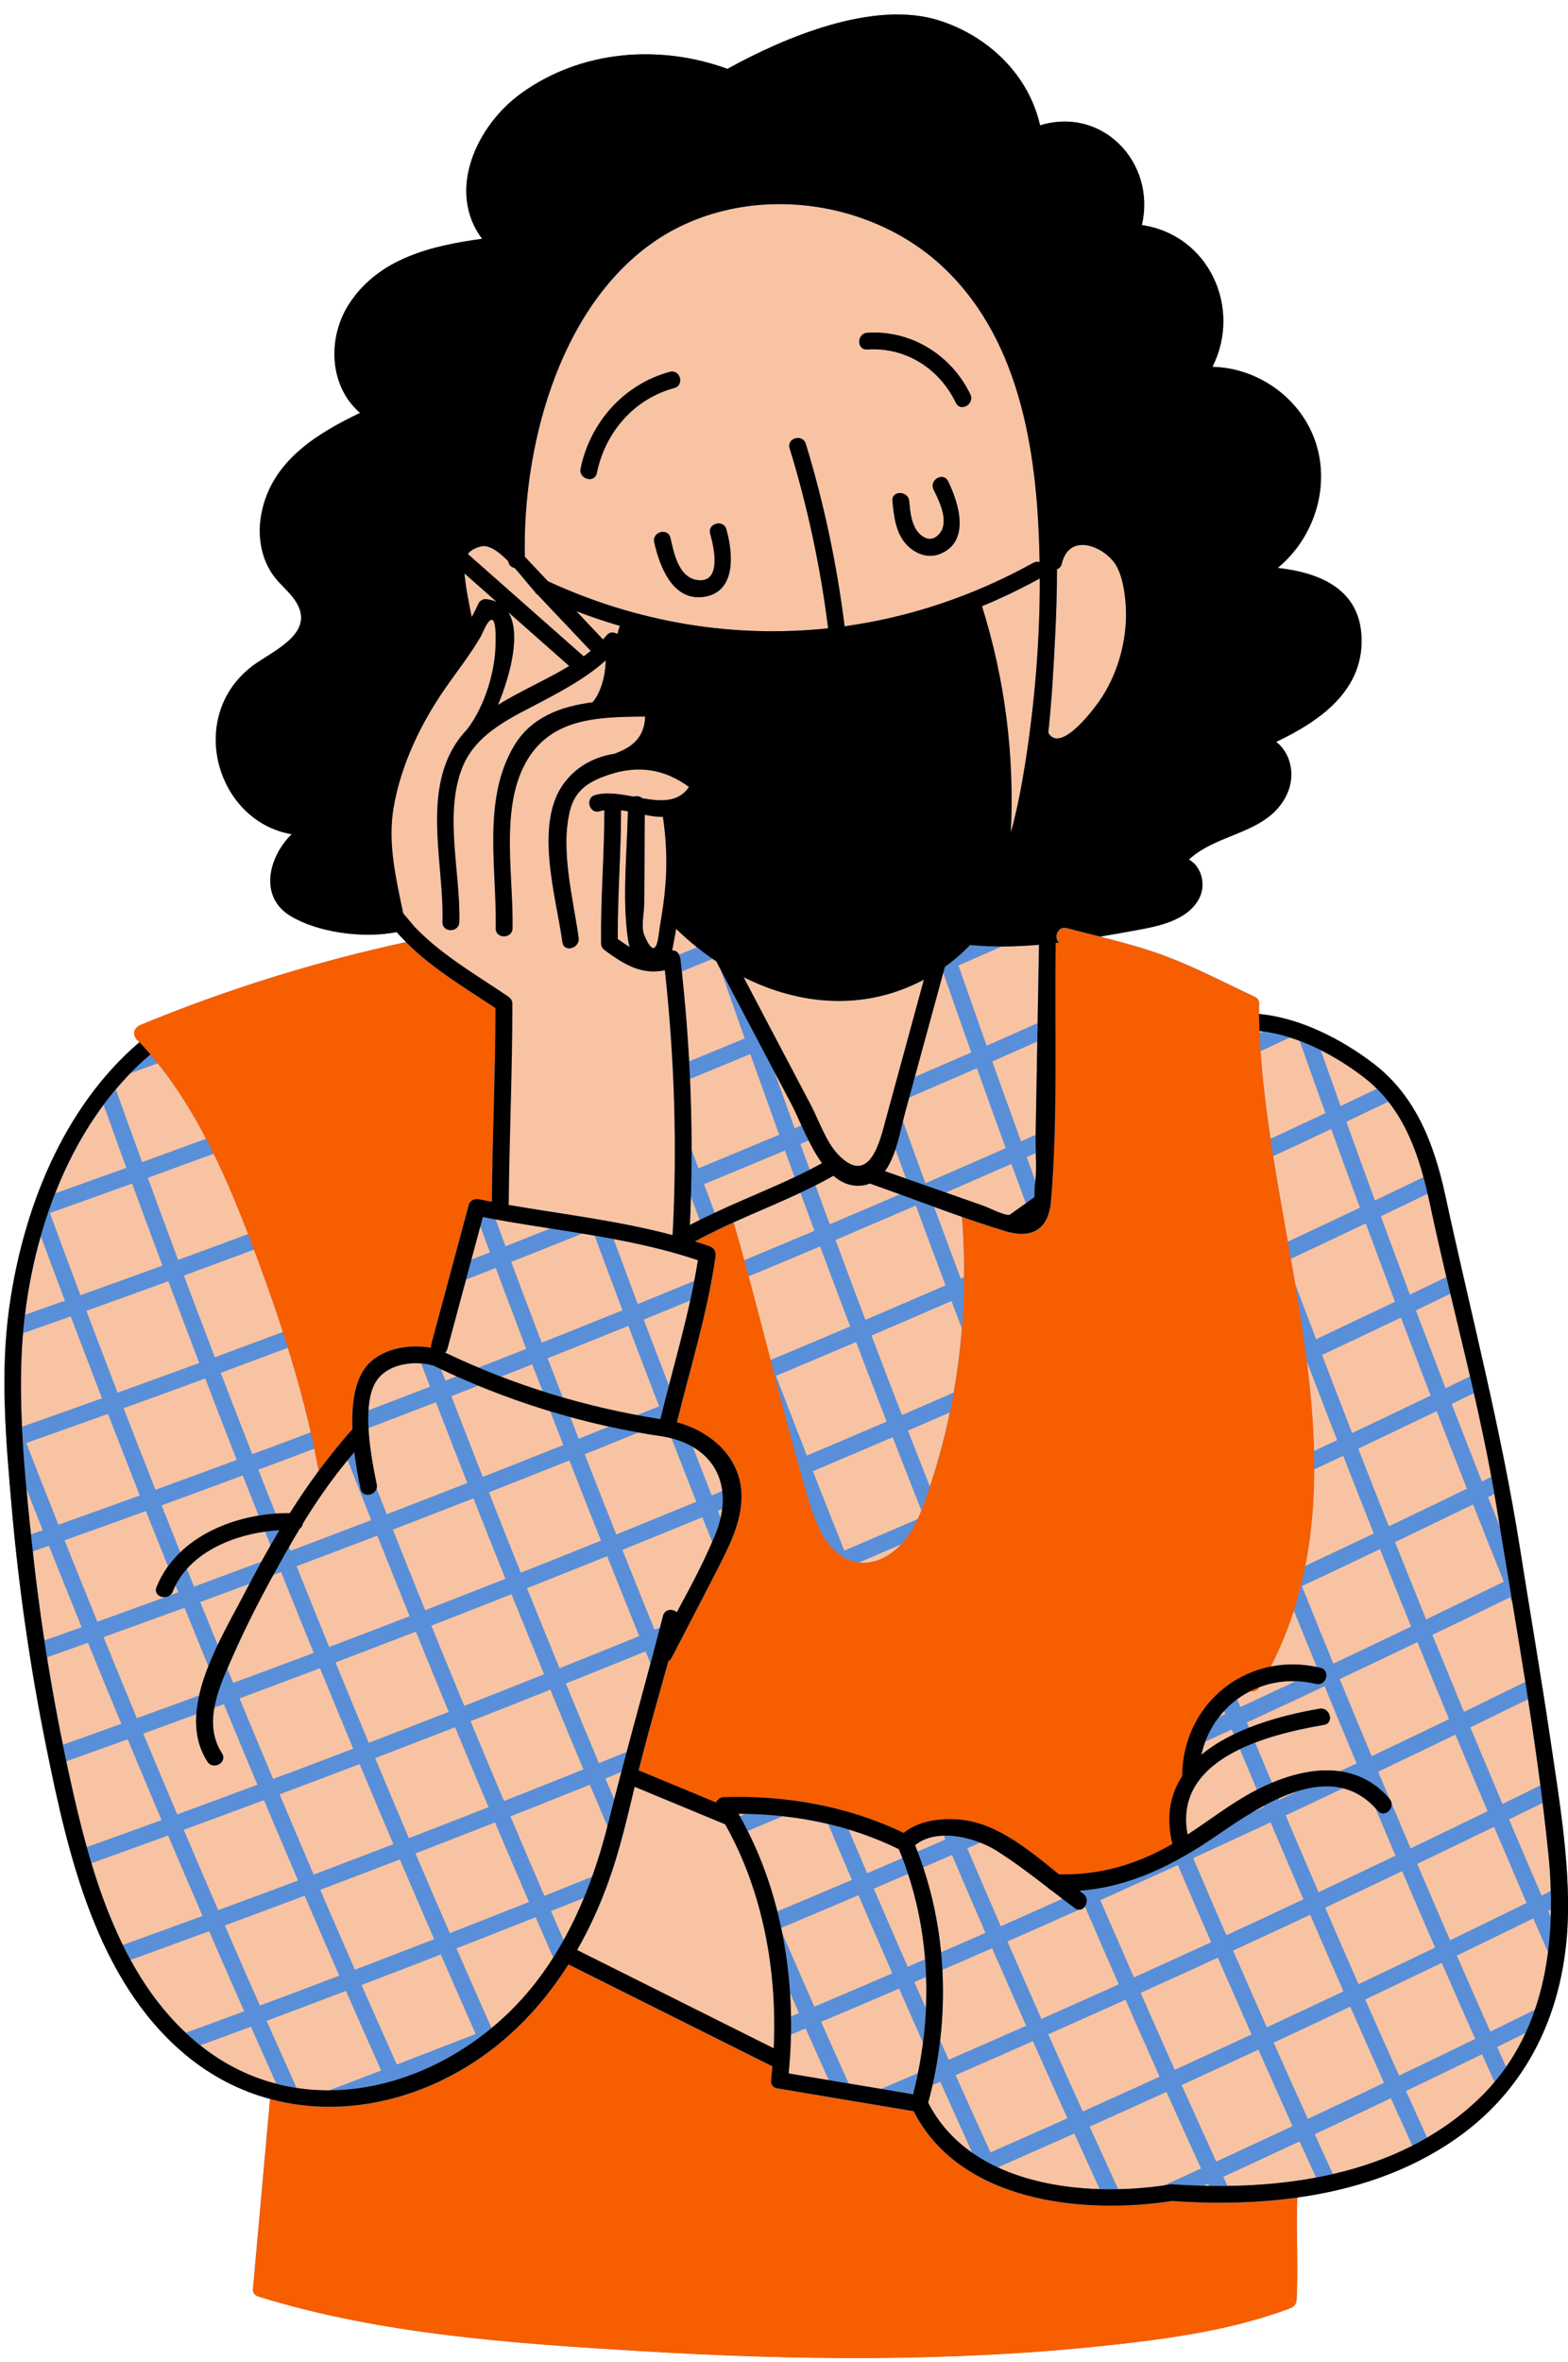
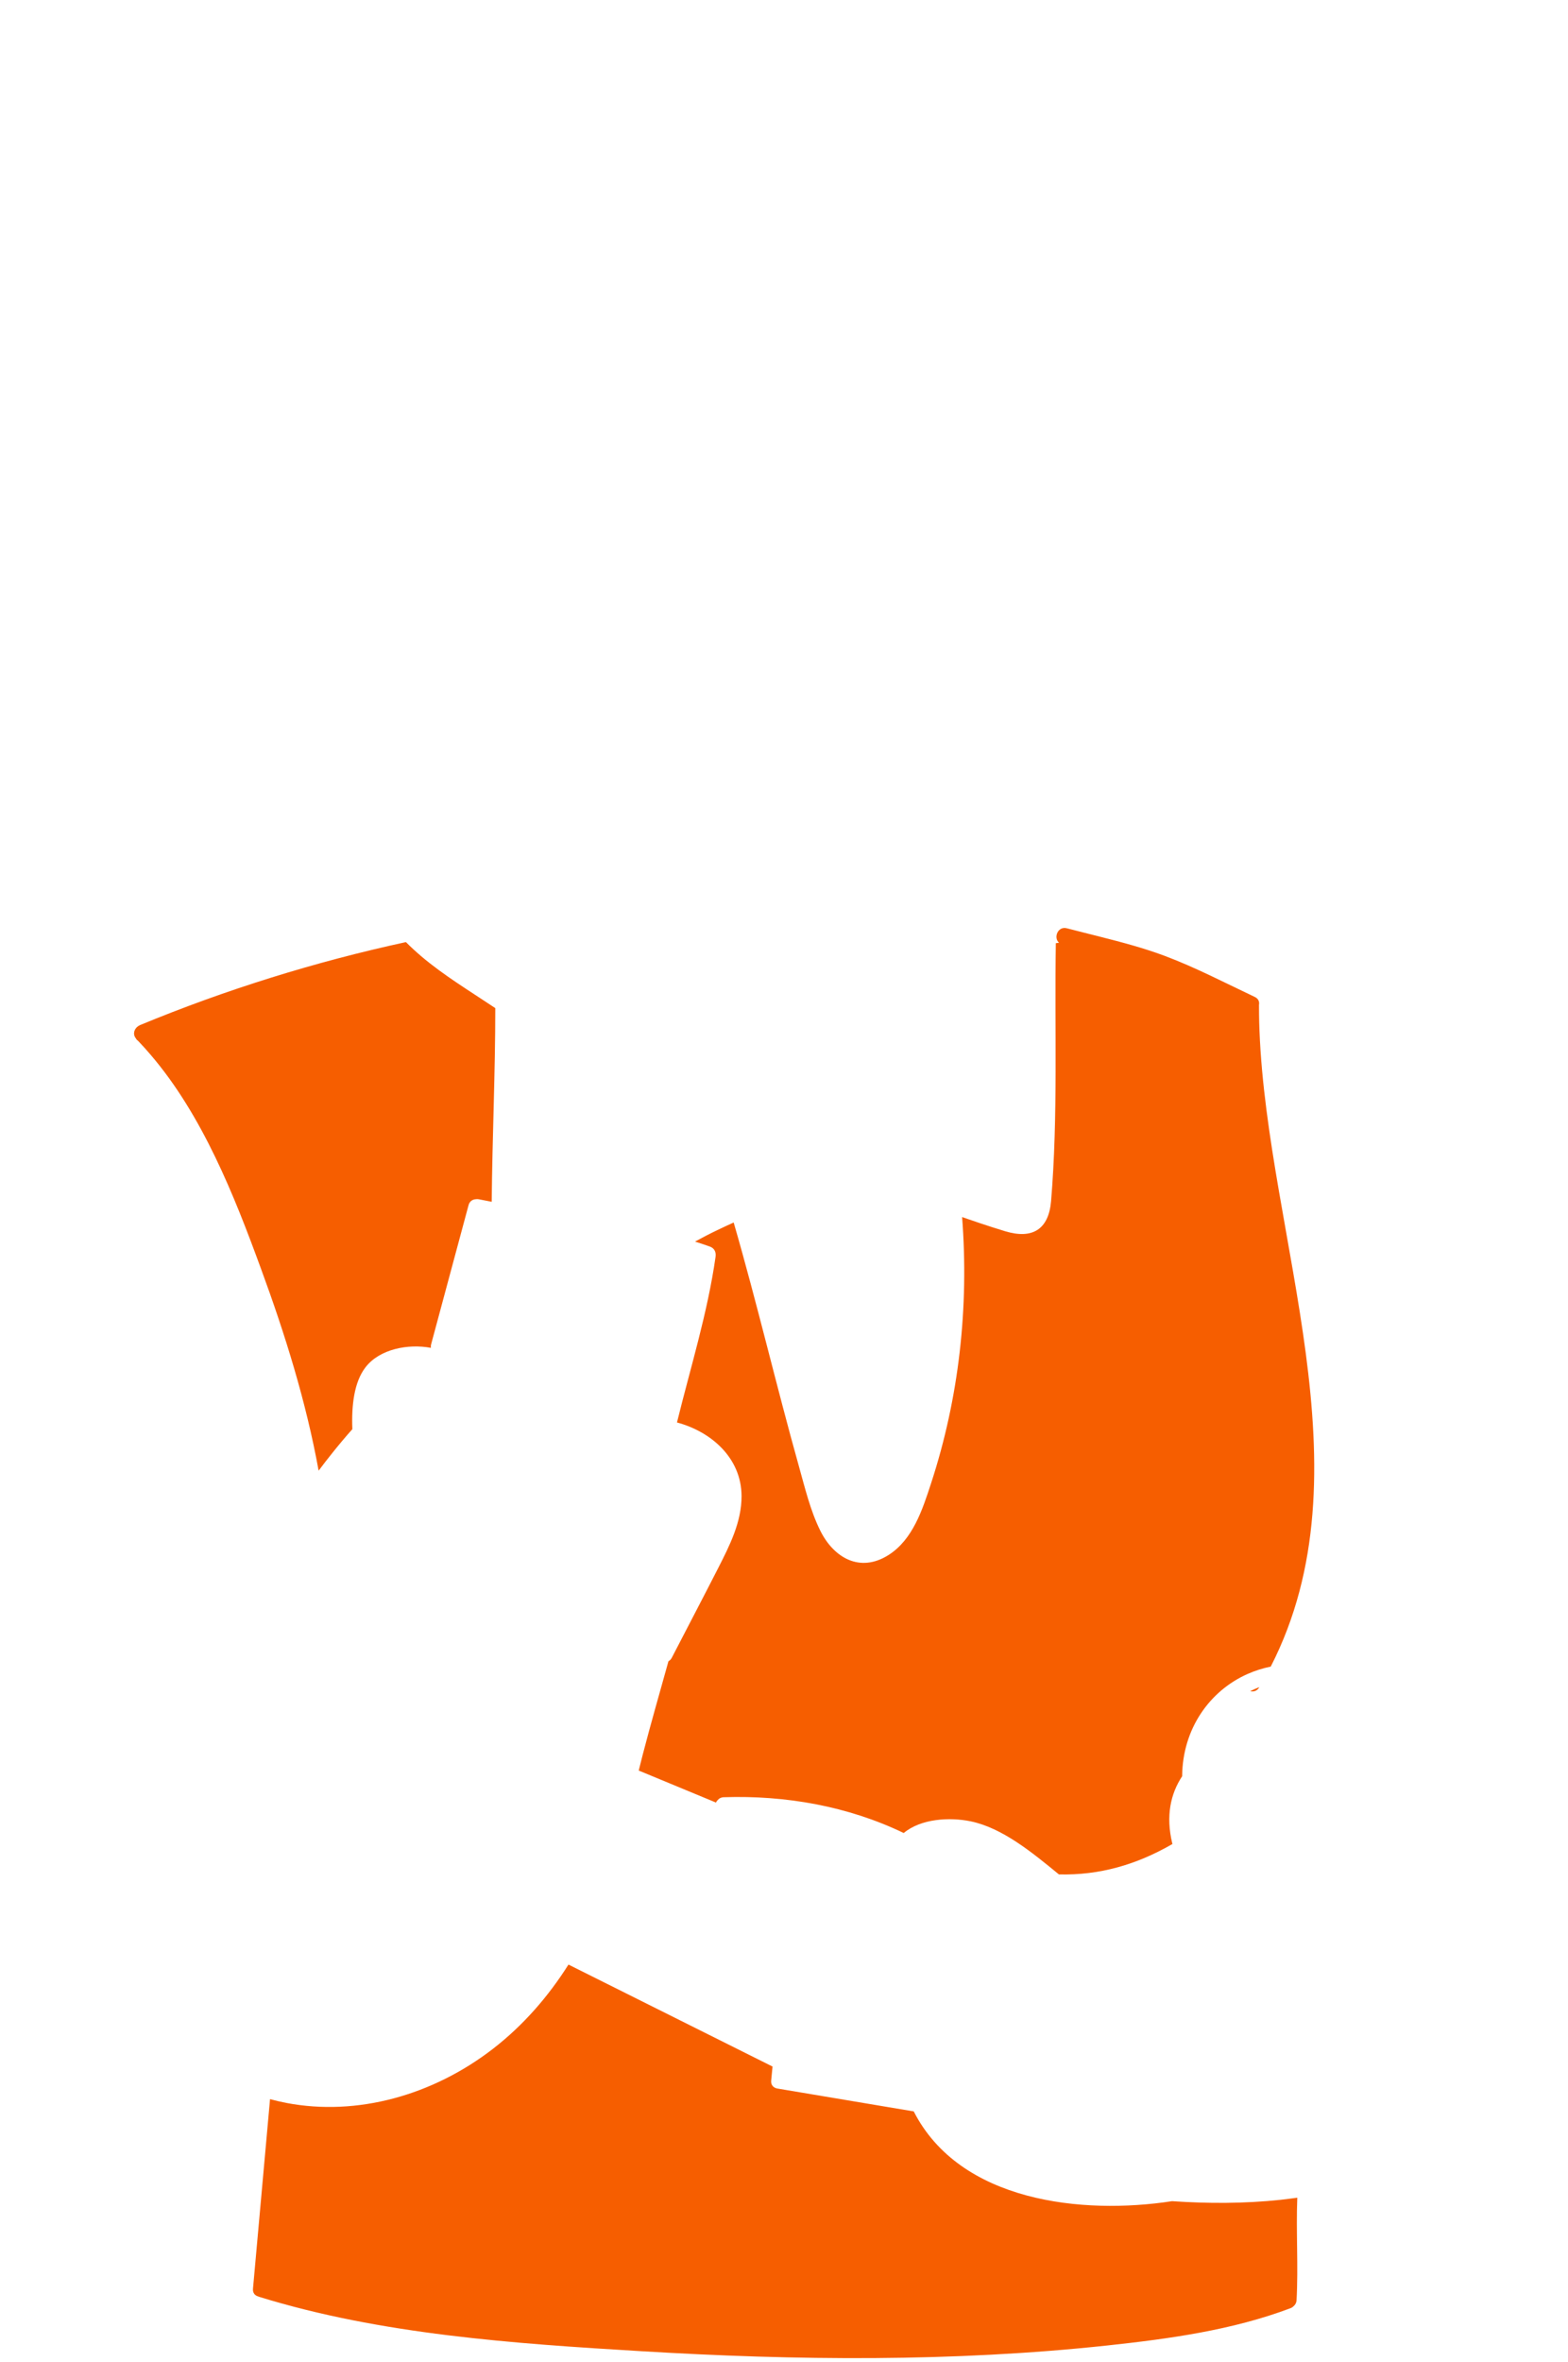
<svg xmlns="http://www.w3.org/2000/svg" fill="#000000" height="422.3" preserveAspectRatio="xMidYMid meet" version="1" viewBox="-0.8 -2.6 280.4 422.3" width="280.4" zoomAndPan="magnify">
  <g id="change1_1">
-     <path d="M276.53,308.92c-1.71-11.63-3.71-23.22-5.54-34.83c-3.35-21.22-8.78-41.89-13.31-62.87 c-1.97-9.11-5.21-17.83-12.86-23.67c-5.67-4.33-13.09-8.18-20.47-8.87c-0.01-0.55-0.01-1.1-0.01-1.65c0.11-0.53-0.09-1.1-0.74-1.41 c-5.34-2.52-10.64-5.3-16.18-7.37c-3.72-1.39-7.59-2.41-11.45-3.39c2.25-0.37,4.45-0.77,6.59-1.16c3.91-0.72,8.93-1.71,11.04-5.56 c1.4-2.55,0.43-5.83-1.77-7.05c5.19-4.89,14.4-4.55,17.61-11.88c1.45-3.31,0.56-7.2-2.01-9.16c7.96-3.77,15.94-9.4,15.23-19.24 c-0.6-8.33-7.82-11.07-14.96-11.86c5.98-4.91,9.03-13.11,7.24-20.81c-2.02-8.73-10.17-14.95-18.91-15.14 c5.31-10.53-0.64-23.59-12.62-25.35c2.6-11.18-7.1-21.26-18.2-17.82c-2.04-9.05-9.27-15.97-18.09-18.77 C155.44-2.63,139.63,4,129.29,9.71c-12.14-4.43-26.12-3.36-36.83,4.33c-8.11,5.82-13.43,17.55-7.05,26.05 c-8.97,1.23-18.33,3.45-23.65,11.44c-4.09,6.15-3.75,14.88,1.83,19.69c-7.89,3.77-15.83,8.7-17.63,17.95 c-0.72,3.71-0.21,7.64,1.92,10.82c1.08,1.61,2.64,2.81,3.8,4.35c4.22,5.59-2.33,8.77-6.31,11.4c-13.21,8.7-7.86,28.43,5.98,30.8 c-4.13,4.09-5.87,11.13-0.25,14.59c4.69,2.88,12.83,4.15,19.04,2.91c0.54,0.63,1.11,1.21,1.68,1.79 c-16.21,3.51-32.26,8.51-47.53,14.83c-0.06,0.02-0.1,0.05-0.15,0.08c-0.01,0.01-0.03,0.01-0.04,0.02c-0.05,0.03-0.1,0.05-0.14,0.08 c-0.69,0.44-1.06,1.4-0.45,2.18c0.1,0.19,0.24,0.35,0.41,0.46c0.08,0.08,0.15,0.17,0.23,0.25c-13.74,11.72-20.89,30.04-23.31,47.6 c-1.62,11.78-0.57,23.77,0.46,35.55c1.26,14.4,3.32,28.73,6.19,42.9c3.9,19.27,8.93,41.53,24.71,54.83 c4.69,3.95,9.88,6.59,15.29,8.05c-1.02,11.3-2.04,22.6-3.05,33.9c-0.07,0.77,0.37,1.22,0.93,1.37c0.06,0.02,0.11,0.05,0.17,0.07 c21.82,6.76,45.64,8.36,68.3,9.72c27.69,1.66,55.77,1.95,83.38-1.02c11.01-1.19,22.32-2.73,32.74-6.66 c0.23-0.09,0.42-0.21,0.56-0.36c0.3-0.24,0.51-0.6,0.54-1.09c0.34-6.1-0.1-12.21,0.13-18.31c10.11-1.41,19.89-4.59,28.37-10.52 c13.83-9.66,19.99-24.64,20.05-41.19C279.65,328.68,277.97,318.71,276.53,308.92z M247.48,194.37c1.54,1.96,2.78,4.11,3.79,6.37 C250.26,198.48,249.02,196.33,247.48,194.37z" fill="#598fd9" />
-   </g>
+     </g>
  <g id="change2_1">
-     <path d="M117.63,143.45c0.04,0,0.08-0.01,0.12-0.01c0.62,4.16,0.78,8.29,0.43,12.48c-0.2,2.36-0.55,4.71-0.96,7.04 c-0.27,1.51-0.49,7.03-2.81,1.62c-0.59-1.37-0.01-4.11,0-5.53c0.01-1.99,0.02-3.97,0.04-5.96c0.02-3.34,0.04-6.68,0.06-10.02 C115.56,143.28,116.61,143.45,117.63,143.45z M179.95,146.27c1.16-4.15,1.95-8.4,2.59-12.49c1.72-10.88,2.62-21.95,2.59-32.97 c-3.38,1.86-6.83,3.52-10.33,4.96C178.93,118.96,180.64,132.6,179.95,146.27z M100.99,116.46c-3.63-3.21-7.26-6.41-10.89-9.62 c2.27,3.68,0.49,10.93-1.85,16.58C92.28,120.91,96.89,118.96,100.99,116.46z M104.83,113.77c-3.16-3.34-6.33-6.69-9.49-10.03 c-0.23-0.14-0.39-0.32-0.48-0.51c-0.92-1.01-2.22-2.69-3.63-4.27c-0.57-0.12-1.07-0.53-1.16-1.23c-1.7-1.72-3.47-3.01-4.89-2.63 c-1.15,0.3-1.87,0.76-2.33,1.36c6.91,6.1,13.81,12.2,20.72,18.3C104,114.43,104.42,114.1,104.83,113.77z M112.69,316.85 c-1.37,5.72-2.69,11.46-4.69,16.98c-1.52,4.23-3.38,8.33-5.6,12.21c11.72,5.86,23.44,11.71,35.16,17.57 c0.66-13.74-1.91-28.06-8.68-40.04C123.48,321.32,118.09,319.08,112.69,316.85z M84.8,105.25c0.19-0.43,0.83-0.79,1.3-0.74 c0.74,0.07,1.38,0.26,1.94,0.51c-1.93-1.7-3.85-3.4-5.78-5.11c0.25,2.61,0.78,5.22,1.31,7.82C84,106.92,84.42,106.1,84.8,105.25z M109.62,110.75c0.1-0.38,0.19-0.76,0.32-1.15c0.03-0.1,0.08-0.2,0.13-0.29c-2.62-0.76-5.23-1.64-7.81-2.63 c1.59,1.68,3.18,3.36,4.77,5.05c0.23-0.24,0.45-0.49,0.67-0.75c0.44-0.52,0.99-0.59,1.47-0.39 C109.33,110.61,109.48,110.66,109.62,110.75z M108.94,122.62c0-0.03,0-0.07,0-0.1c-0.02,0.04-0.04,0.07-0.05,0.11 C108.91,122.63,108.92,122.63,108.94,122.62z M132.17,172.1c2.5,4.76,5,9.52,7.51,14.28c1.51,2.86,3.02,5.72,4.52,8.58 c1.46,2.77,2.72,6.62,4.91,8.89c5.69,5.91,7.54-2.85,8.5-6.36c0.91-3.35,1.83-6.69,2.74-10.04c1.36-4.97,2.71-9.93,4.06-14.9 C153.79,178.2,142.21,177.14,132.17,172.1z M93.04,96.94c-0.39-19.31,5.84-43.49,22.04-55.55c15.65-11.66,39.23-9.28,53.12,4.09 c13.9,13.38,16.6,34.01,16.91,52.42c-0.34-0.11-0.74-0.09-1.14,0.13c-10.72,5.94-22.12,9.73-33.73,11.34 c-1.39-11.07-3.68-21.94-6.94-32.62c-0.56-1.84-3.46-1.06-2.89,0.8c3.22,10.53,5.52,21.26,6.88,32.18 c-16.83,1.79-34.01-0.97-50.1-8.41C95.8,99.86,94.42,98.4,93.04,96.94z M168.74,83.43c-0.86-1.73-3.44-0.21-2.59,1.51 c1.1,2.23,3.14,6.29,0.57,8.34c-1.44,1.15-3.09-0.09-3.83-1.44c-0.8-1.46-0.94-3.24-1.1-4.86c-0.19-1.9-3.19-1.92-3,0 c0.26,2.69,0.57,5.65,2.48,7.74c1.52,1.66,3.84,2.59,6.02,1.72C172.81,94.24,170.65,87.3,168.74,83.43z M154.3,59.89 c6.87-0.45,12.87,3.38,15.83,9.53c0.84,1.74,3.42,0.22,2.59-1.51c-3.38-7.02-10.58-11.52-18.42-11.01 C152.38,57.02,152.36,60.02,154.3,59.89z M119.09,93.56c-0.43-1.88-3.32-1.09-2.89,0.8c0.98,4.31,3.29,10.59,8.93,9.74 c5.84-0.88,5.14-7.95,3.97-12.07c-0.53-1.85-3.42-1.07-2.89,0.8c0.64,2.23,2.16,8.83-2.25,8.28 C120.55,100.68,119.71,96.26,119.09,93.56z M105.93,81.98c1.48-7.27,6.61-13.25,13.85-15.21c1.86-0.5,1.07-3.4-0.8-2.89 c-8.2,2.22-14.26,9.03-15.95,17.3C102.65,83.07,105.54,83.87,105.93,81.98z M196.3,121.97c1.53-2.4,2.68-5.1,3.38-7.86 c0.83-3.24,1.1-6.56,0.71-9.89c-0.22-1.86-0.57-3.82-1.46-5.51c-1.77-3.37-8.41-6.51-9.86-0.54c-0.13,0.54-0.46,0.85-0.85,0.98 c0,4.06-0.13,8.06-0.33,11.94c-0.27,5.32-0.58,11.25-1.23,17.3c0.01,0.01,0.01,0.02,0.02,0.03 C188.97,132.33,195.4,123.4,196.3,121.97z M110.26,142.25c0,7.68-0.63,15.35-0.59,23.03c0.73,0.53,1.43,1.01,2.13,1.43 c-0.13-0.43-0.23-0.89-0.3-1.36c-1.07-7.3-0.16-15.43-0.02-22.9C111.07,142.37,110.66,142.3,110.26,142.25z M73.31,163.08 c0.67,0.7,1.36,1.37,2.07,2.01c0.95,0.87,1.94,1.68,2.95,2.46c3.68,2.85,7.67,5.25,11.71,7.99c0.05,0.04,0.1,0.08,0.14,0.12 c0.35,0.24,0.6,0.63,0.6,1.18c0.02,11.99-0.55,23.97-0.65,35.96c9.77,1.69,19.76,2.84,29.32,5.4c0.86-15.78,0.33-31.67-1.38-47.37 c-4.07,0.89-7.22-0.97-10.67-3.5c-0.05-0.04-0.1-0.08-0.14-0.13c-0.35-0.24-0.59-0.62-0.6-1.17c-0.1-7.94,0.59-15.86,0.59-23.8 c-0.28,0.05-0.57,0.1-0.85,0.18c-1.86,0.54-2.65-2.35-0.8-2.89c0.95-0.28,1.99-0.33,3.08-0.26c0.11,0,0.23,0,0.34,0.02 c1.12,0.09,2.29,0.31,3.46,0.52c0.53-0.17,1.15-0.08,1.56,0.29c3.32,0.58,6.45,0.79,8.35-2.02c-4.39-3.21-9.08-3.97-14.41-2.17 c-3.49,1.18-5.97,2.69-6.89,6.39c-1.76,7.09,0.59,15.73,1.55,22.75c0.26,1.89-2.63,2.7-2.89,0.8c-1.11-8.02-5.12-21.11,0.25-28.39 c2.29-3.11,5.56-4.77,9.09-5.32c0.75-0.3,1.5-0.61,2.2-1.03c2.26-1.33,3.18-3.26,3.25-5.62c-8.86,0.07-17.66,0.24-21.92,9.33 c-3.84,8.21-1.64,19.56-1.8,28.52c-0.04,1.93-3.04,1.93-3,0c0.2-10.74-2.44-23.03,3.29-32.62c3.09-5.16,8.4-7.05,14.03-7.77 c1.55-1.82,2.29-4.82,2.36-7.52c-3.23,2.92-7.16,5.1-10.97,7.13c-5.57,2.97-12.18,5.72-14.69,12.03 c-3.31,8.33-0.29,18.94-0.54,27.64c-0.06,1.93-3.06,1.93-3,0c0.27-9.51-3.02-20.83,1.22-29.82c0.84-1.78,1.93-3.3,3.2-4.64 c3.19-4.17,5.11-10.55,5.08-15.7c0-0.61,0.11-3.68-0.63-3.87c-0.74-0.2-1.73,2.46-1.96,2.85c-1.89,3.29-4.26,6.27-6.42,9.38 c-4.38,6.3-7.96,13.77-9.25,21.39c-1.08,6.36,0.43,12.62,1.72,18.83L73.31,163.08z M232.02,280.97c1.86,4.62,3.73,9.24,5.62,13.85 c4.64-2.19,9.28-4.4,13.9-6.62c-1.87-4.61-3.72-9.22-5.56-13.84C241.33,276.58,236.68,278.79,232.02,280.97z M103.33,217.94 c-4.23,1.7-8.46,3.39-12.7,5.06c0.66,1.76,1.3,3.53,1.97,5.29c1.15,3.06,2.32,6.11,3.48,9.16c4.82-1.92,9.63-3.85,14.44-5.8 c-1.68-4.44-3.34-8.89-4.99-13.34C104.8,218.18,104.07,218.06,103.33,217.94z M83.48,222.6c1.11-0.43,2.22-0.86,3.33-1.3 c-0.58-1.56-1.15-3.12-1.72-4.67C84.55,218.62,84.02,220.61,83.48,222.6z M118.82,245.09c1.32-5.05,2.69-10.09,3.81-15.18 c-2.77,1.14-5.54,2.28-8.31,3.41C115.81,237.25,117.32,241.17,118.82,245.09z M87.83,215.41c0.59,1.6,1.17,3.2,1.77,4.8 c2.67-1.05,5.33-2.12,8-3.19c-2.49-0.39-4.98-0.78-7.46-1.2C89.36,215.69,88.59,215.55,87.83,215.41z M88.81,243.52 c2.45,0.94,4.92,1.81,7.42,2.6c-0.61-1.6-1.24-3.19-1.85-4.79C92.52,242.07,90.66,242.79,88.81,243.52z M117.06,248.81 c-1.85-4.78-3.68-9.57-5.5-14.37c-4.8,1.95-9.61,3.88-14.43,5.79c0.89,2.33,1.8,4.66,2.7,6.99c4.38,1.27,8.82,2.33,13.32,3.17 C114.46,249.86,115.76,249.34,117.06,248.81z M79.2,238.53c-0.08,0.3-0.23,0.52-0.41,0.69c1.98,0.95,3.99,1.83,6,2.68 c2.84-1.11,5.68-2.22,8.51-3.35c-1.83-4.82-3.65-9.64-5.45-14.46c-1.78,0.7-3.56,1.38-5.33,2.08 C81.42,230.29,80.31,234.41,79.2,238.53z M108.93,218.92c1.16,3.13,2.31,6.25,3.48,9.37c0.28,0.75,0.57,1.5,0.85,2.25 c3.37-1.37,6.73-2.76,10.09-4.14c0.24-1.23,0.46-2.46,0.65-3.7c-0.59-0.2-1.19-0.39-1.79-0.57c-0.98-0.3-1.96-0.6-2.94-0.87 C115.87,220.32,112.42,219.58,108.93,218.92z M127.48,169.63c-0.06-0.11-0.1-0.21-0.13-0.32c-0.24-0.16-0.47-0.33-0.7-0.49 c-1.84,0.76-3.69,1.51-5.54,2.27c0.58,5.34,1.02,10.69,1.32,16.06c3.32-1.36,6.63-2.72,9.94-4.1c-1.45-4.1-2.89-8.21-4.32-12.32 C127.87,170.36,127.67,169.99,127.48,169.63z M122.56,216.41c0.58-0.31,1.17-0.61,1.76-0.9c-0.52-1.41-1.05-2.82-1.57-4.23 C122.7,212.99,122.64,214.7,122.56,216.41z M142.52,198.6c-0.64-1.41-1.21-2.71-1.74-3.71c-1.03-1.95-2.06-3.91-3.09-5.86 c1.2,3.36,2.4,6.73,3.61,10.09C141.71,198.94,142.11,198.77,142.52,198.6z M146.19,205.34c-0.9-1.23-1.68-2.63-2.39-4.04 c-0.49,0.21-0.99,0.42-1.48,0.63c0.56,1.53,1.12,3.05,1.68,4.58C144.74,206.13,145.47,205.74,146.19,205.34z M133.37,185.85 c-3.59,1.5-7.19,2.97-10.79,4.45c0.18,4.2,0.28,8.4,0.28,12.6c0.41,1.13,0.81,2.26,1.23,3.38c4.82-1.99,9.64-3.99,14.45-6.01 C136.81,195.47,135.08,190.66,133.37,185.85z M119.4,167.33c0.57-0.05,0.99,0.28,1.22,0.75c1.08-0.44,2.16-0.88,3.24-1.33 c-1.3-1.04-2.55-2.13-3.74-3.29C119.89,164.74,119.65,166.03,119.4,167.33z M141.3,207.84c-0.58-1.58-1.17-3.16-1.74-4.74 c-4.81,2.02-9.63,4.02-14.45,6c0.63,1.71,1.27,3.41,1.9,5.12c0.84-0.39,1.68-0.78,2.53-1.16 C133.46,211.31,137.43,209.68,141.3,207.84z M142.08,357.31c-0.54-1.23-1.08-2.47-1.62-3.7c0.1,1.43,0.16,2.87,0.18,4.3 C141.12,357.71,141.6,357.51,142.08,357.31z M140.63,361.15c-0.03,1.31-0.07,2.61-0.16,3.9c-0.07,1.02-0.15,2.03-0.25,3.04 c0.65,0.11,1.3,0.22,1.95,0.33c1.74,0.29,3.49,0.58,5.23,0.88c-1.38-3.08-2.76-6.16-4.13-9.25 C142.4,360.41,141.51,360.78,140.63,361.15z M158.77,350.2c-2.03-4.65-4.05-9.31-6.06-13.97c-4.6,1.96-9.21,3.91-13.82,5.85 c0.06,0.29,0.11,0.58,0.17,0.88c1.91,4.4,3.84,8.8,5.77,13.2C149.49,354.19,154.13,352.2,158.77,350.2z M147.29,323.51 c-2.66-0.63-5.37-1.1-8.09-1.4c-2.1,0.88-4.2,1.76-6.3,2.64c0.05,0.1,0.11,0.21,0.16,0.31c2.22,4.46,3.92,9.19,5.15,14.06 c4.45-1.87,8.89-3.74,13.33-5.63C150.11,330.17,148.7,326.84,147.29,323.51z M146.04,358.87c1.63,3.68,3.27,7.35,4.92,11.01 c1.94,0.33,3.88,0.65,5.82,0.97c2.19-0.94,4.38-1.88,6.56-2.82c0.37-1.8,0.67-3.62,0.91-5.44c-1.43-3.22-2.86-6.44-4.27-9.66 C155.34,354.93,150.69,356.91,146.04,358.87z M131.26,321.67c0.08,0.15,0.16,0.3,0.25,0.45c0.33-0.14,0.67-0.28,1-0.42 c-0.12,0-0.25-0.01-0.37-0.01C131.84,321.68,131.55,321.67,131.26,321.67z M162.71,351.76c0.68,1.56,1.38,3.11,2.06,4.66 c0.08-1.86,0.09-3.71,0.03-5.57C164.1,351.15,163.41,351.45,162.71,351.76z M164.62,347.68c-0.42-5.18-1.42-10.31-3.05-15.25 c-2.04,0.88-4.07,1.76-6.11,2.64c2.01,4.66,4.03,9.31,6.06,13.96C162.56,348.58,163.59,348.13,164.62,347.68z M160.56,329.6 c-0.21-0.53-0.4-1.07-0.63-1.6c-2.9-1.43-5.9-2.58-8.98-3.51c1.11,2.6,2.21,5.21,3.32,7.81C156.38,331.41,158.47,330.5,160.56,329.6 z M162.48,371.82c0.01-0.05,0.03-0.11,0.04-0.16c-0.1,0.04-0.19,0.08-0.29,0.12C162.31,371.79,162.39,371.8,162.48,371.82z M161.57,253.17c1.29,3.33,2.61,6.66,3.92,9.98c0.06-0.17,0.11-0.35,0.17-0.52c1.37-4.18,2.49-8.43,3.38-12.71 C166.55,251.01,164.07,252.09,161.57,253.17z M151.23,234.54c-1.8-4.76-3.6-9.52-5.37-14.3c-4.26,1.8-8.53,3.59-12.8,5.36 c1.34,4.97,2.63,9.96,3.92,14.95C141.74,238.56,146.49,236.56,151.23,234.54z M171.2,234.88c-0.62-1.63-1.24-3.25-1.85-4.88 c-4.76,2.07-9.53,4.13-14.3,6.17c1.8,4.75,3.62,9.49,5.45,14.22c3.08-1.33,6.15-2.67,9.23-4.02 C170.4,242.57,170.89,238.73,171.2,234.88z M163.28,269c0.24-0.51,0.47-1.03,0.68-1.56c-1.72-4.36-3.43-8.72-5.13-13.09 c-4.75,2.04-9.5,4.06-14.26,6.07c1.86,4.74,3.73,9.47,5.62,14.2C154.56,272.75,158.92,270.88,163.28,269z M153.97,233.36 c4.78-2.04,9.55-4.1,14.31-6.17c-1.78-4.75-3.55-9.5-5.3-14.26c-4.78,2.06-9.57,4.11-14.36,6.15c1.14,3.07,2.27,6.15,3.43,9.22 C152.68,229.98,153.33,231.67,153.97,233.36z M157.75,251.56c-1.83-4.74-3.65-9.48-5.46-14.23c-4.77,2.03-9.54,4.05-14.32,6.05 c1.83,4.76,3.67,9.51,5.52,14.25C148.25,255.63,153,253.6,157.75,251.56z M142.34,210.65c-3.94,1.86-7.98,3.51-11.96,5.3 c0.65,2.25,1.28,4.5,1.9,6.76c4.19-1.75,8.38-3.5,12.56-5.27C144,215.18,143.17,212.92,142.34,210.65z M171.23,214.97 c-1.66-0.58-3.32-1.18-4.98-1.79c1.58,4.28,3.16,8.55,4.76,12.81c0.2-0.09,0.39-0.17,0.58-0.26 C171.62,222.15,171.5,218.56,171.23,214.97z M160.09,210.93c-1.78-0.65-3.56-1.3-5.33-1.92c-0.59,0.24-1.23,0.38-1.96,0.4 c-1.74,0.05-3.24-0.65-4.56-1.79c-1.05,0.6-2.13,1.16-3.21,1.71c0.85,2.32,1.69,4.64,2.55,6.95 C151.76,214.51,155.93,212.73,160.09,210.93z M158.1,275.38c0.83-0.53,1.57-1.16,2.23-1.86c-2.5,1.08-5.01,2.16-7.52,3.23 C154.46,276.94,156.25,276.56,158.1,275.38z M123.09,256.09c1.13,2.89,2.25,5.77,3.38,8.66c0.63-0.26,1.26-0.53,1.89-0.79 C127.95,260.65,126.16,257.89,123.09,256.09z M119.29,254.56c-0.42-0.11-0.83-0.22-1.28-0.3c-1.54-0.22-3.08-0.48-4.61-0.76 c-3.21,1.3-6.42,2.61-9.64,3.9c1.87,4.78,3.75,9.56,5.65,14.33c4.77-1.93,9.54-3.88,14.3-5.84 C122.23,262.11,120.76,258.33,119.29,254.56z M109.93,315.7c0.13-0.5,0.26-1,0.39-1.5c-0.96,0.39-1.91,0.78-2.86,1.17 c0.53,1.26,1.07,2.51,1.6,3.77C109.35,317.99,109.64,316.85,109.93,315.7z M128.36,267.19c-0.26,0.11-0.52,0.22-0.78,0.33 c0.17,0.42,0.34,0.84,0.5,1.26C128.19,268.24,128.29,267.71,128.36,267.19z M115.53,294.81c-0.3-0.72-0.6-1.45-0.89-2.17 c-4.74,1.93-9.49,3.84-14.25,5.74c1.96,4.75,3.92,9.5,5.91,14.24c1.66-0.67,3.32-1.35,4.98-2.02 C112.68,305.33,114.12,300.07,115.53,294.81z M117.23,288.37c0.18-0.69,0.37-1.38,0.54-2.07c0.32-1.25,1.72-1.3,2.46-0.65 c2.25-4.14,4.47-8.32,6.32-12.61c-0.58-1.46-1.17-2.92-1.75-4.38c-4.76,1.96-9.53,3.9-14.3,5.83c1.9,4.76,3.82,9.52,5.75,14.27 C116.59,288.64,116.91,288.5,117.23,288.37z M69.55,327.11c-2.03-4.77-4.04-9.54-6.04-14.32c-4.76,1.82-9.53,3.62-14.31,5.4 c2.02,4.79,4.05,9.57,6.1,14.35C60.05,330.74,64.8,328.93,69.55,327.11z M24.2,264.76c-1.91-4.86-3.81-9.72-5.69-14.58 c-4.86,1.75-9.73,3.48-14.61,5.2c1.9,4.88,3.82,9.74,5.75,14.61C14.51,268.26,19.36,266.52,24.2,264.76z M75.23,285.27 c4.79-1.86,9.57-3.72,14.35-5.61c-1.92-4.79-3.83-9.58-5.72-14.38c-4.8,1.88-9.6,3.74-14.4,5.59 C71.36,275.68,73.29,280.48,75.23,285.27z M14.65,231.75c1.85,4.88,3.7,9.76,5.58,14.63c4.87-1.76,9.74-3.52,14.6-5.3 c-1.86-4.87-3.7-9.74-5.53-14.62C24.43,228.25,19.54,230.01,14.65,231.75z M13.59,228.96c4.89-1.75,9.78-3.52,14.66-5.29 c-1.82-4.88-3.63-9.78-5.43-14.67c-4.9,1.77-9.8,3.53-14.7,5.27c1.73,4.68,3.46,9.36,5.22,14.03 C13.42,228.51,13.51,228.74,13.59,228.96z M41.53,258.41c-1.89-4.85-3.77-9.7-5.63-14.56c-4.86,1.79-9.72,3.56-14.59,5.31 c1.88,4.87,3.78,9.73,5.69,14.58C31.85,261.98,36.69,260.21,41.53,258.41z M74.51,241.16c-3.14-0.25-6.62,0.73-8.19,3.45 c-0.74,1.28-1.1,3.01-1.21,4.92c3.66-1.4,7.33-2.8,10.98-4.22C75.56,243.93,75.04,242.54,74.51,241.16z M33.15,228.29 c1.48,3.92,2.97,7.84,4.47,11.76c4.06-1.5,8.11-3.01,12.17-4.52c-1.22-3.79-2.52-7.55-3.87-11.25c-0.42-1.15-0.85-2.31-1.28-3.47 c-4.18,1.55-8.36,3.1-12.54,4.63C32.45,226.39,32.8,227.34,33.15,228.29z M28.1,266.53c1.11,2.8,2.23,5.59,3.34,8.38 c3.7-3.55,8.82-5.69,14.01-6.55c-0.95-2.39-1.9-4.78-2.84-7.17C37.79,262.99,32.95,264.77,28.1,266.53z M59.21,294.61 c1.96,4.8,3.94,9.59,5.93,14.37c4.77-1.83,9.54-3.67,14.3-5.52c-1.97-4.78-3.93-9.56-5.87-14.35 C68.79,290.95,64,292.79,59.21,294.61z M44.31,257.38c2.66-0.99,5.32-1.97,7.98-2.96c0.82-0.31,1.65-0.63,2.47-0.94 c-1.15-5.09-2.53-10.13-4.08-15.12c-4,1.5-8,3-12.01,4.48C40.54,247.69,42.42,252.54,44.31,257.38z M48.5,268.01 c0.84-0.06,1.68-0.1,2.51-0.09c1.63-2.59,3.34-5.12,5.17-7.59c-0.24-1.31-0.5-2.62-0.77-3.93c-3.33,1.26-6.67,2.52-10.01,3.76 C46.42,262.79,47.47,265.4,48.5,268.01z M32.63,277.88c0.42,1.06,0.84,2.12,1.27,3.18c4.02-1.47,8.02-2.97,12.03-4.47 c0.53-0.97,1.1-1.92,1.65-2.88c-0.33-0.83-0.65-1.66-0.98-2.48C41.38,271.97,36.03,274.08,32.63,277.88z M52.79,270.71 c-0.65,1.07-1.28,2.17-1.92,3.27c0.09,0.22,0.18,0.45,0.27,0.67c0.39-0.14,0.77-0.29,1.16-0.43c4.43-1.67,8.86-3.35,13.28-5.05 c-1.41-3.57-2.81-7.15-4.21-10.73c-0.7,0.85-1.39,1.71-2.05,2.57c-0.85,1.12-1.67,2.24-2.46,3.38c-1.21,1.75-2.37,3.52-3.48,5.34 C53.32,270.14,53.12,270.5,52.79,270.71z M31.06,222.65c4.18-1.53,8.35-3.08,12.53-4.63c-1.84-4.79-3.85-9.65-6.16-14.36 c-3.93,1.45-7.86,2.89-11.79,4.32C27.42,212.88,29.23,217.76,31.06,222.65z M7.95,273.76c-0.96,0.34-1.92,0.67-2.88,1.01 c0.58,5.32,1.27,10.62,2.07,15.91c2.22-0.79,4.44-1.57,6.66-2.36C11.84,283.48,9.89,278.62,7.95,273.76z M14.94,291.1 c-2.44,0.87-4.88,1.73-7.32,2.59c0.84,5.23,1.78,10.44,2.84,15.63c3.48-1.24,6.96-2.47,10.44-3.73 C18.89,300.77,16.9,295.94,14.94,291.1z M22.03,308.36c-3.65,1.32-7.31,2.62-10.97,3.92c0.17,0.81,0.34,1.63,0.52,2.44 c0.92,4.21,1.93,8.57,3.14,12.91c4.46-1.6,8.92-3.21,13.37-4.83C26.06,317.99,24.04,313.18,22.03,308.36z M105.1,332.91 c1.06-2.95,1.96-5.96,2.73-8.99c-1.05-2.48-2.11-4.96-3.15-7.44c-4.73,1.9-9.46,3.79-14.2,5.66c2.01,4.74,4.04,9.48,6.08,14.21 C99.41,335.21,102.25,334.06,105.1,332.91z M17.73,194.94c-3.55,4.78-6.43,10.14-8.65,15.8c4.24-1.51,8.48-3.02,12.72-4.55 C20.43,202.44,19.08,198.69,17.73,194.94z M36.07,200.98c-2.5-4.79-5.34-9.36-8.65-13.48c-1.62,0.59-3.23,1.18-4.85,1.76 c-0.92,0.94-1.8,1.92-2.65,2.93c1.55,4.33,3.12,8.66,4.7,12.98C28.43,203.78,32.25,202.38,36.07,200.98z M3.93,263.58 c0.25,2.72,0.52,5.44,0.81,8.14c0.7-0.25,1.4-0.49,2.1-0.74C5.87,268.52,4.9,266.05,3.93,263.58z M6.5,218.41 c-1.32,4.64-2.26,9.38-2.83,14.05c2.38-0.84,4.76-1.67,7.14-2.52C9.35,226.11,7.92,222.26,6.5,218.41z M36.6,342.67 c-4.68,1.72-9.36,3.43-14.05,5.12c2.64,4.83,5.87,9.27,9.89,13.03c3.48-1.27,6.96-2.55,10.43-3.84 C40.76,352.23,38.67,347.46,36.6,342.67z M99.93,255.74c-0.78-2.01-1.55-4.02-2.33-6.03c-4.36-1.32-8.64-2.86-12.86-4.59 c-1.61,0.63-3.21,1.27-4.82,1.89c1.86,4.82,3.73,9.63,5.61,14.43C90.34,259.56,95.14,257.66,99.93,255.74z M35.02,363.07 c0.35,0.28,0.7,0.56,1.06,0.83c3.69,2.75,7.63,4.65,11.67,5.81c0.29,0.08,0.58,0.16,0.87,0.23c-1.52-3.4-3.05-6.8-4.55-10.2 C41.06,360.86,38.04,361.96,35.02,363.07z M29.26,325.56c-4.56,1.66-9.13,3.31-13.7,4.94c0.88,2.94,1.87,5.85,3,8.7 c0.7,1.62,1.39,3.23,2.09,4.85c0.17,0.36,0.34,0.72,0.51,1.07c4.76-1.72,9.51-3.44,14.26-5.18 C33.35,335.16,31.3,330.36,29.26,325.56z M97.74,339.07c0.75,1.73,1.51,3.46,2.26,5.19c1.36-2.44,2.58-4.97,3.65-7.56 C101.68,337.49,99.71,338.28,97.74,339.07z M80.83,345.73c2.06,4.73,4.14,9.46,6.24,14.18c0.08-0.03,0.16-0.07,0.25-0.1 c1.88-1.57,3.65-3.28,5.3-5.1c2.05-2.29,3.88-4.73,5.52-7.3c-1.05-2.41-2.11-4.82-3.16-7.24C90.26,342.04,85.54,343.9,80.83,345.73z M46.88,358.69c1.78,4.01,3.57,8.01,5.36,12.01c1.92,0.29,3.86,0.43,5.79,0.42c3.11-1.18,6.23-2.35,9.33-3.55 c-2.11-4.74-4.21-9.48-6.3-14.23C56.35,355.14,51.62,356.92,46.88,358.69z M16.61,287.33c4.06-1.45,8.1-2.93,12.15-4.41 c-0.99,0.11-2.05-0.62-1.58-1.78c0.54-1.34,1.24-2.57,2.06-3.7c-1.32-3.3-2.64-6.59-3.95-9.89c-4.84,1.76-9.69,3.5-14.54,5.23 C12.69,277.63,14.65,282.49,16.61,287.33z M48.07,278.97c-0.12,0.22-0.24,0.43-0.36,0.65c-2.41,4.39-4.66,8.87-6.69,13.44 c-0.38,0.85-0.77,1.73-1.17,2.63c0.35,0.86,0.7,1.72,1.05,2.58c3.8-1.41,7.6-2.81,11.39-4.23c1-0.38,2.01-0.76,3.01-1.14 c-1.96-4.81-3.91-9.62-5.84-14.45C49,278.63,48.53,278.8,48.07,278.97z M29.51,282.65c0.53-0.19,1.06-0.38,1.58-0.57 c-0.17-0.42-0.33-0.84-0.5-1.26c-0.19,0.36-0.36,0.73-0.52,1.12C29.94,282.26,29.74,282.49,29.51,282.65z M43.82,280.55 c-2.94,1.09-5.87,2.19-8.81,3.27c1.03,2.55,2.08,5.09,3.12,7.64c1.61-3.37,3.41-6.53,4.79-9.2 C43.21,281.68,43.52,281.12,43.82,280.55z M78.85,244.24c0.67-0.26,1.33-0.52,1.99-0.78c-0.93-0.42-1.86-0.85-2.78-1.28 C78.32,242.86,78.58,243.55,78.85,244.24z M34.8,300.52c0.39-1.75,0.96-3.51,1.65-5.25c-1.42-3.47-2.84-6.95-4.25-10.43 c-4.82,1.76-9.65,3.51-14.48,5.25c1.97,4.84,3.96,9.67,5.96,14.49C27.39,303.24,31.1,301.88,34.8,300.52z M66.55,263.5 c0.61,1.54,1.2,3.08,1.81,4.62c4.81-1.85,9.61-3.71,14.41-5.59c-1.89-4.81-3.76-9.62-5.62-14.44c-4.01,1.56-8.03,3.09-12.05,4.63 c0.19,3.71,0.95,7.57,1.46,10.05C66.62,263.04,66.6,263.28,66.55,263.5z M45.23,316.48c-2.01-4.8-4.01-9.6-5.99-14.41 c-0.57,0.21-1.14,0.42-1.71,0.63c-0.5,2.8-0.31,5.59,1.35,8.14c1.05,1.63-1.54,3.13-2.59,1.51c-1.67-2.58-2.19-5.47-1.99-8.48 c-3.16,1.16-6.31,2.32-9.47,3.47c2,4.82,4.03,9.63,6.06,14.44C35.68,320.03,40.46,318.26,45.23,316.48z M11.85,232.75 c-2.84,1.01-5.68,2.01-8.53,3.01c-0.12,1.4-0.22,2.79-0.27,4.17c-0.17,4.16-0.11,8.35,0.09,12.54c4.77-1.68,9.54-3.37,14.3-5.08 C15.57,242.52,13.7,237.64,11.85,232.75z M107.77,275.62c-4.77,1.92-9.54,3.83-14.32,5.72c1.92,4.77,3.86,9.54,5.81,14.31 c4.76-1.9,9.51-3.82,14.25-5.75C111.59,285.14,109.67,280.38,107.77,275.62z M93.79,337.44c-2.04-4.73-4.06-9.47-6.07-14.22 c-4.73,1.86-9.47,3.71-14.22,5.54c2.03,4.75,4.08,9.5,6.14,14.24C84.36,341.17,89.08,339.31,93.79,337.44z M63.86,352.28 c2.09,4.75,4.19,9.49,6.3,14.22c4.7-1.81,9.4-3.63,14.1-5.47c-2.09-4.73-4.17-9.46-6.24-14.2 C73.31,348.66,68.59,350.48,63.86,352.28z M92.34,278.57c4.78-1.89,9.56-3.8,14.33-5.73c-1.9-4.77-3.78-9.55-5.65-14.34 c-4.79,1.92-9.59,3.82-14.39,5.7C88.51,269,90.42,273.79,92.34,278.57z M86.56,320.49c-2.01-4.76-4-9.52-5.98-14.29 c-4.76,1.85-9.52,3.69-14.29,5.52c2,4.78,4.01,9.55,6.04,14.31C77.08,324.19,81.82,322.35,86.56,320.49z M108.1,252.44 c-2.32-0.51-4.62-1.08-6.91-1.7c0.5,1.3,1,2.59,1.5,3.89C104.5,253.9,106.29,253.17,108.1,252.44z M103.53,313.74 c-1.99-4.74-3.96-9.49-5.92-14.25c-4.75,1.89-9.5,3.77-14.26,5.63c1.98,4.76,3.97,9.52,5.98,14.27 C94.07,317.52,98.8,315.64,103.53,313.74z M42.04,301.04c1.98,4.81,3.98,9.61,6,14.4c1.42-0.53,2.84-1.05,4.25-1.58 c3.36-1.26,6.71-2.55,10.07-3.83c-1.99-4.79-3.98-9.58-5.94-14.38C51.63,297.46,46.84,299.26,42.04,301.04z M76.84,344.09 c-2.06-4.75-4.11-9.5-6.14-14.25c-4.74,1.82-9.48,3.63-14.23,5.43c2.05,4.77,4.12,9.53,6.2,14.28 C67.4,347.74,72.12,345.92,76.84,344.09z M52.24,277.41c1.93,4.82,3.87,9.63,5.83,14.44c4.8-1.82,9.59-3.65,14.38-5.5 c-1.94-4.8-3.86-9.6-5.78-14.41C61.87,273.78,57.06,275.6,52.24,277.41z M52.29,353.49c2.53-0.95,5.05-1.92,7.58-2.88 c-2.08-4.76-4.15-9.52-6.2-14.29c-4.75,1.79-9.5,3.56-14.26,5.32c2.07,4.78,4.16,9.55,6.26,14.31 C47.88,355.13,50.09,354.32,52.29,353.49z M52.29,333.68c0.07-0.03,0.14-0.05,0.21-0.08c-2.05-4.78-4.08-9.57-6.1-14.36 c-4.77,1.78-9.56,3.54-14.34,5.29c2.04,4.8,4.09,9.59,6.16,14.37C42.91,337.17,47.61,335.44,52.29,333.68z M82.22,302.37 c4.76-1.86,9.52-3.74,14.27-5.64c-1.95-4.76-3.89-9.53-5.82-14.31c-4.77,1.88-9.55,3.76-14.33,5.61 C78.29,292.83,80.25,297.6,82.22,302.37z M170.6,170.01c1.67,4.79,3.35,9.57,5.04,14.34c3.04-1.33,6.06-2.68,9.09-4.03 c0.08-4.67,0.17-9.34,0.25-14.01c-2.23,0.19-4.45,0.29-6.63,0.3C175.77,167.74,173.19,168.88,170.6,170.01z M176.65,187.17 c1.7,4.77,3.41,9.53,5.14,14.28c0.87-0.38,1.73-0.77,2.6-1.16c0.1-5.56,0.2-11.12,0.3-16.68C182,184.8,179.33,185.99,176.65,187.17z M162.78,189.94c3.37-1.46,6.74-2.91,10.11-4.39c-1.69-4.75-3.36-9.5-5.02-14.26C166.18,177.5,164.48,183.72,162.78,189.94z M184.35,208.48c0.17-1.59,0.13-3.27,0.08-4.93c-0.54,0.24-1.08,0.48-1.62,0.72C183.32,205.68,183.84,207.08,184.35,208.48z M161.78,193.63c-0.26,0.96-0.53,1.93-0.79,2.89c-0.11,0.41-0.22,0.85-0.33,1.32c1.34,3.7,2.67,7.41,4.03,11.1 c4.79-2.08,9.58-4.17,14.36-6.27c-1.73-4.76-3.45-9.52-5.15-14.29C169.86,190.14,165.82,191.89,161.78,193.63z M157.45,206.78 c1.26,0.44,2.51,0.88,3.77,1.33c-0.64-1.74-1.27-3.49-1.9-5.23C158.85,204.3,158.25,205.67,157.45,206.78z M175.07,212.98 c1.03,0.36,3.72,1.78,4.65,1.63c0.98-0.7,1.95-1.4,2.93-2.09c-0.86-2.34-1.73-4.69-2.59-7.03c-3.9,1.72-7.82,3.42-11.73,5.12 c0.86,0.3,1.72,0.61,2.58,0.91c1.03,0.36,2.07,0.73,3.1,1.09C174.37,212.73,174.72,212.85,175.07,212.98z M165.96,370.17 c-0.24,1.06-0.49,2.12-0.78,3.17c1.93,3.76,4.66,6.7,7.9,8.96c-1.92-4.24-3.84-8.48-5.74-12.72 C166.88,369.77,166.42,369.97,165.96,370.17z M177.64,384.89c5.52,2.56,11.93,3.7,18.21,3.89c-1.52-3.31-3.03-6.62-4.53-9.94 C186.77,380.86,182.21,382.88,177.64,384.89z M163.27,328.43c1.66-0.72,3.33-1.43,5-2.16c-0.1-0.23-0.19-0.45-0.29-0.68 c-1.91,0.05-3.73,0.54-5.14,1.71C163,327.67,163.13,328.05,163.27,328.43z M266.38,324c-4.57,2.23-9.16,4.43-13.75,6.63 c1.95,4.56,3.91,9.1,5.89,13.65c4.56-2.21,9.12-4.43,13.67-6.66C270.25,333.08,268.31,328.54,266.38,324z M194.06,377.6 c1.69,3.73,3.4,7.46,5.11,11.19c2.82-0.06,5.57-0.3,8.17-0.67c2.21-1.01,4.43-2.01,6.64-3.03c-2.08-4.56-4.14-9.12-6.19-13.69 C203.22,373.48,198.65,375.55,194.06,377.6z M217.96,386.58c0.25,0.54,0.5,1.09,0.75,1.63c5.3-0.07,10.64-0.52,15.84-1.5 c-0.98-2.15-1.97-4.31-2.95-6.46C227.06,382.37,222.51,384.48,217.96,386.58z M214.46,388.18c0.31,0.01,0.63,0.01,0.94,0.02 c-0.06-0.12-0.11-0.25-0.17-0.37C214.98,387.95,214.72,388.06,214.46,388.18z M234.31,378.96c1.08,2.38,2.17,4.74,3.25,7.12 c4.94-1.14,9.72-2.79,14.2-5.08c-1.28-2.83-2.57-5.65-3.84-8.48C243.4,374.69,238.86,376.83,234.31,378.96z M199.26,352.16 c-2.02-4.6-4.02-9.21-6.01-13.83c-0.07,0.03-0.13,0.06-0.2,0.09c-0.24,0.26-0.56,0.41-0.91,0.41c-4.25,1.9-8.51,3.79-12.78,5.67 c2.01,4.62,4.04,9.24,6.08,13.85C190.06,356.3,194.66,354.24,199.26,352.16z M189.19,336.87c-0.66-0.51-1.32-1-1.98-1.51 c-0.2-0.09-0.37-0.22-0.5-0.38c-3.05-2.35-6.12-4.7-9.35-6.73c-0.82-0.52-1.81-1-2.89-1.42c-0.77,0.33-1.53,0.67-2.29,1.01 c1.98,4.65,3.98,9.29,5.99,13.93C181.85,340.15,185.52,338.51,189.19,336.87z M225.25,320.44c-0.03-0.06-0.05-0.12-0.08-0.18 c-0.68,0.37-1.36,0.76-2.02,1.15C223.85,321.09,224.55,320.77,225.25,320.44z M182.7,359.57c-2.04-4.62-4.07-9.24-6.09-13.86 c-2.96,1.3-5.93,2.58-8.9,3.87c0.22,4.19,0.09,8.41-0.4,12.59c0.52,1.16,1.03,2.32,1.54,3.48 C173.48,363.63,178.1,361.61,182.7,359.57z M235.95,305.79c-3.63,0.62-8.13,1.57-12.29,3.16c1,2.39,2,4.78,3.01,7.17 c3.94-1.65,8.18-2.6,12.13-2.05c1-0.47,2-0.93,2.99-1.41c-1.92-4.59-3.83-9.19-5.72-13.8c-1.47,0.69-2.93,1.39-4.39,2.08 c-3.17,1.48-6.34,2.95-9.51,4.41c0.13,0.31,0.26,0.62,0.39,0.92c4.2-1.67,8.71-2.73,12.61-3.39 C237.05,302.57,237.85,305.46,235.95,305.79z M219.47,306.61c-1.57,0.72-3.14,1.43-4.71,2.15c-0.29,0.76-0.54,1.55-0.72,2.37 c1.7-1.42,3.68-2.63,5.8-3.65C219.71,307.19,219.59,306.9,219.47,306.61z M175.43,342.97c-2.01-4.64-4.01-9.28-5.99-13.93 c-1.72,0.75-3.44,1.48-5.16,2.22c1.64,4.93,2.7,10.02,3.2,15.17C170.13,345.28,172.79,344.13,175.43,342.97z M201.98,350.93 c4.61-2.09,9.2-4.19,13.8-6.3c-1.99-4.59-3.98-9.19-5.95-13.79c-4.62,2.11-9.24,4.2-13.87,6.28 C197.96,341.73,199.97,346.33,201.98,350.93z M235.62,239.64c1.78,4.66,3.57,9.31,5.38,13.96c4.69-2.22,9.36-4.45,14.04-6.7 c-1.79-4.64-3.56-9.28-5.32-13.93C245.03,235.21,240.33,237.42,235.62,239.64z M183.91,362.32c-4.6,2.04-9.21,4.07-13.83,6.07 c2.07,4.61,4.15,9.22,6.24,13.82c4.59-2.02,9.18-4.05,13.76-6.1C188.01,371.52,185.96,366.92,183.91,362.32z M218.51,343.38 c4.6-2.12,9.2-4.26,13.78-6.42c-1.97-4.58-3.93-9.16-5.87-13.76c-4.61,2.15-9.23,4.28-13.85,6.39 C214.53,334.2,216.51,338.79,218.51,343.38z M239.45,353.42c-2-4.56-3.99-9.12-5.96-13.69c-0.6,0.28-1.2,0.57-1.81,0.85 c-3.98,1.86-7.98,3.71-11.97,5.55c2,4.58,4.01,9.15,6.03,13.71C230.31,357.72,234.88,355.58,239.45,353.42z M223.01,361.12 c-2.02-4.57-4.03-9.14-6.03-13.72c-4.59,2.11-9.19,4.21-13.8,6.29c2.02,4.59,4.06,9.17,6.1,13.75 C213.87,365.34,218.45,363.24,223.01,361.12z M250.63,371.23c1.25,2.78,2.51,5.56,3.77,8.34c3.16-1.84,6.16-4.03,8.92-6.62 c1.13-1.06,2.17-2.16,3.14-3.31c-0.74-1.66-1.49-3.31-2.23-4.97C259.7,366.87,255.17,369.06,250.63,371.23z M206.57,368.67 c-2.05-4.58-4.08-9.16-6.1-13.75c-4.6,2.07-9.2,4.13-13.81,6.18c2.04,4.6,4.1,9.2,6.17,13.79 C197.42,372.83,202,370.76,206.57,368.67z M246.7,369.77c-2.03-4.53-4.05-9.08-6.05-13.62c-2.99,1.41-5.97,2.84-8.97,4.24 c-1.57,0.74-3.15,1.46-4.72,2.19c2.03,4.55,4.06,9.1,6.12,13.64C237.62,374.09,242.16,371.94,246.7,369.77z M255.83,345.59 c-1.98-4.55-3.94-9.1-5.89-13.66c-4.58,2.19-9.17,4.36-13.76,6.52c1.97,4.57,3.96,9.13,5.96,13.68 C246.71,349.96,251.27,347.79,255.83,345.59z M259.73,347.03c1.98,4.53,3.97,9.06,5.98,13.59c2.66-1.3,5.32-2.61,7.98-3.92 c1.13-3.31,1.89-6.76,2.34-10.28c-0.88-2.02-1.76-4.03-2.64-6.05C268.84,342.6,264.29,344.82,259.73,347.03z M268.53,366.93 c1.36-1.94,2.51-3.97,3.49-6.08c-1.7,0.83-3.39,1.68-5.09,2.51C267.46,364.55,268,365.74,268.53,366.93z M276.07,339.05 c0.15,0.35,0.3,0.69,0.45,1.04c0.01-0.42,0.02-0.85,0.03-1.27C276.39,338.89,276.23,338.97,276.07,339.05z M267.89,319.92 c2.26-1.1,4.51-2.22,6.76-3.33c-0.67-5.14-1.41-10.27-2.21-15.4c-3.43,1.68-6.86,3.37-10.3,5.04 C264.05,310.8,265.97,315.36,267.89,319.92z M263,361.92c-2.01-4.53-4-9.06-5.98-13.6c-4.55,2.2-9.11,4.38-13.68,6.55 c2,4.54,4.02,9.08,6.05,13.61C253.93,366.32,258.47,364.13,263,361.92z M261,303.45c3.66-1.78,7.32-3.57,10.97-5.36 c-0.74-4.67-1.51-9.34-2.28-14c-0.15-0.37-0.3-0.75-0.46-1.12c-4.62,2.26-9.25,4.5-13.88,6.72 C257.22,294.28,259.11,298.87,261,303.45z M274.88,336.3c0.55-0.27,1.1-0.54,1.64-0.82c-0.06-2.26-0.21-4.52-0.44-6.76 c-0.3-3-0.65-6-1.02-8.99c-2,0.98-4,1.98-6,2.95C270.98,327.23,272.93,331.77,274.88,336.3z M251.12,228.29 c0.07,0.19,0.14,0.37,0.21,0.56c2.18-1.04,4.35-2.1,6.52-3.15c-1-4.24-1.98-8.49-2.88-12.75c-0.15-0.71-0.31-1.41-0.47-2.12 c-2.79,1.34-5.58,2.69-8.37,4.02C247.79,219.33,249.44,223.82,251.12,228.29z M230.91,297.97c-2.29-0.08-4.48,0.29-6.5,1.06 c-0.01,0.02-0.02,0.04-0.04,0.06c-0.39,0.65-1.03,0.81-1.6,0.66c-0.82,0.42-1.58,0.92-2.32,1.46c0.19,0.46,0.38,0.92,0.57,1.38 C224.32,301.06,227.61,299.51,230.91,297.97z M234.67,295.43c-1.38-3.36-2.74-6.73-4.1-10.09c-1.09,3.39-2.45,6.73-4.13,10.01 C229.05,294.83,231.83,294.83,234.67,295.43z M245.42,192.05c-0.71-0.71-1.48-1.39-2.3-2.02c-2.32-1.78-4.94-3.48-7.73-4.87 c1.18,3.33,2.36,6.66,3.55,9.99C241.1,194.11,243.26,193.08,245.42,192.05z M223.31,317.72c0.22-0.12,0.44-0.23,0.66-0.34 c-1.02-2.42-2.03-4.84-3.04-7.26c-6.16,2.96-10.82,7.65-9.36,15.28C215.49,322.84,219.19,319.93,223.31,317.72z M257.71,245.6 c1.46-0.7,2.91-1.42,4.36-2.12c-1.15-4.93-2.33-9.86-3.51-14.78c-2.05,0.99-4.1,1.99-6.16,2.97 C254.16,236.31,255.93,240.96,257.71,245.6z M218.1,303.32c-0.3,0.33-0.61,0.66-0.88,1.02c0.37-0.17,0.73-0.33,1.1-0.5 C218.24,303.66,218.17,303.49,218.1,303.32z M224.23,363.85c-4.57,2.12-9.14,4.22-13.72,6.32c2.05,4.56,4.11,9.12,6.18,13.68 c4.55-2.1,9.1-4.21,13.64-6.34C228.29,372.96,226.26,368.41,224.23,363.85z M244.87,271.57c-1.84-4.63-3.66-9.26-5.47-13.9 c-1.73,0.82-3.46,1.64-5.19,2.45c-0.02,5.83-0.49,11.59-1.61,17.24C236.69,275.44,240.78,273.51,244.87,271.57z M231.68,221.69 c-0.55,0.26-1.09,0.51-1.64,0.76c0.26,1.5,0.52,3.01,0.78,4.51c0.17,0.44,0.33,0.89,0.5,1.33c1.07,2.85,2.16,5.69,3.24,8.53 c4.71-2.22,9.41-4.45,14.1-6.69c-1.76-4.66-3.5-9.33-5.23-14C239.51,217.99,235.6,219.85,231.68,221.69z M226.4,201 c3.28-1.53,6.55-3.05,9.82-4.59c-1.55-4.3-3.08-8.6-4.61-12.91c-0.58-0.22-1.16-0.42-1.75-0.6c-1.74,0.81-3.49,1.62-5.24,2.43 C224.98,190.48,225.62,195.72,226.4,201z M231.68,201.87c-1.6,0.75-3.2,1.49-4.8,2.23c0.8,5.06,1.71,10.16,2.62,15.28 c4.3-2.01,8.6-4.03,12.89-6.07c-1.73-4.69-3.44-9.38-5.14-14.07C235.39,200.11,233.54,201,231.68,201.87z M245.08,212.02 c2.9-1.38,5.79-2.78,8.68-4.17c-1.33-4.89-3.19-9.56-6.28-13.49c-2.51,1.2-5.01,2.4-7.52,3.58 C241.65,202.65,243.35,207.34,245.08,212.02z M232.93,240.91c-0.01,0-0.01,0.01-0.02,0.01c0.67,5.33,1.14,10.64,1.27,15.89 c1.38-0.65,2.76-1.29,4.13-1.94C236.5,250.23,234.71,245.57,232.93,240.91z M264.2,262.27c0.56-0.27,1.13-0.55,1.69-0.83 c-0.93-5.01-1.99-10-3.12-14.97c-1.32,0.64-2.65,1.29-3.97,1.93C260.59,253.02,262.38,257.65,264.2,262.27z M227.95,319.18 c1.1-0.51,2.2-1.04,3.3-1.55c-1.14,0.35-2.28,0.8-3.4,1.3C227.88,319.01,227.92,319.1,227.95,319.18z M248.67,273.1 c1.84,4.61,3.7,9.22,5.56,13.82c4.64-2.23,9.26-4.48,13.89-6.74c-1.85-4.6-3.68-9.2-5.5-13.81 C257.97,268.62,253.33,270.87,248.67,273.1z M267.42,270.38c-0.17-1.05-0.35-2.11-0.52-3.16c-0.15-0.9-0.32-1.8-0.48-2.71 c-0.37,0.18-0.75,0.37-1.12,0.55C266.01,266.84,266.72,268.61,267.42,270.38z M256.11,249.69c-4.67,2.25-9.34,4.48-14.02,6.7 c1.81,4.64,3.63,9.27,5.47,13.89c4.66-2.23,9.32-4.47,13.96-6.72C259.7,258.95,257.9,254.32,256.11,249.69z M248.75,329.16 c-1.2-2.83-2.4-5.66-3.59-8.49c-1.77-1.92-3.73-3.04-5.79-3.55c-2.56,1.22-5.13,2.44-7.7,3.64c-0.85,0.4-1.71,0.79-2.56,1.19 c1.94,4.59,3.91,9.17,5.88,13.74C239.59,333.53,244.17,331.35,248.75,329.16z M238.78,297.59c1.89,4.6,3.8,9.2,5.71,13.79 c4.62-2.2,9.23-4.41,13.83-6.63c-1.9-4.58-3.78-9.17-5.65-13.77C248.05,293.2,243.42,295.4,238.78,297.59z M225.06,181.8 c-0.21-0.03-0.42-0.06-0.62-0.08c0,0.12,0.01,0.24,0.02,0.36C224.66,181.99,224.86,181.9,225.06,181.8z M259.47,307.52 c-4.6,2.22-9.2,4.44-13.82,6.63c0.69,1.63,1.38,3.26,2.07,4.89c0.2,0.25,0.31,0.53,0.34,0.79c1.13,2.68,2.26,5.36,3.4,8.03 c4.59-2.2,9.17-4.42,13.75-6.65C263.28,316.66,261.37,312.09,259.47,307.52z" fill="#f8c3a2" />
-   </g>
+     </g>
  <g id="change3_1">
    <path d="M231.19,390.31c-0.24,6.1,0.2,12.21-0.13,18.31c-0.03,0.48-0.24,0.85-0.54,1.09 c-0.15,0.15-0.33,0.27-0.56,0.36c-10.42,3.93-21.72,5.47-32.74,6.66c-27.62,2.97-55.69,2.69-83.38,1.02 c-22.66-1.36-46.48-2.97-68.3-9.72c-0.06-0.02-0.11-0.05-0.17-0.07c-0.56-0.15-1-0.61-0.93-1.37c1.02-11.3,2.04-22.6,3.05-33.9 c0.97,0.26,1.95,0.49,2.94,0.68c12.63,2.4,26.14-1.34,36.94-9.69c5.42-4.2,9.88-9.34,13.49-15.05 c12.16,6.08,24.33,12.15,36.49,18.23c-0.07,0.83-0.15,1.67-0.24,2.49c-0.05,0.44,0.07,0.77,0.28,1c0.01,0.02,0.03,0.03,0.04,0.05 c0.02,0.02,0.04,0.03,0.06,0.05c0.17,0.16,0.41,0.29,0.72,0.34c8.13,1.36,16.26,2.72,24.39,4.09c8.26,16.2,30.14,18.52,46.2,16.05 c6.39,0.44,12.93,0.44,19.38-0.24C229.18,390.57,230.19,390.45,231.19,390.31z M56.18,260.33c0.78-1.06,1.6-2.1,2.43-3.14 c1.16-1.45,2.35-2.88,3.6-4.28c-0.17-4.23,0.31-8.42,2.35-11.06c2.54-3.29,7.63-4.24,11.7-3.48c-0.03-0.19-0.02-0.41,0.04-0.64 c2.23-8.29,4.46-16.58,6.69-24.87c0.18-0.67,0.67-0.99,1.19-1.05c0,0,0,0,0,0c0.03,0,0.06-0.01,0.1-0.01 c0.17-0.03,0.35-0.03,0.55,0.01c0.77,0.15,1.53,0.3,2.3,0.45c0.11-11.54,0.64-23.08,0.64-34.63c-4.63-3.1-9.2-5.83-13.29-9.31 c-0.92-0.79-1.82-1.61-2.69-2.49c-16.21,3.51-32.26,8.51-47.53,14.83c-0.06,0.02-0.1,0.05-0.15,0.08c-0.01,0.01-0.03,0.01-0.04,0.02 c-0.05,0.03-0.1,0.05-0.14,0.08c-0.69,0.44-1.06,1.4-0.45,2.18c0.1,0.19,0.24,0.35,0.41,0.46c0.08,0.08,0.15,0.17,0.23,0.25 c0.68,0.71,1.33,1.44,1.97,2.19c9.3,10.83,15.01,25.24,19.8,38.36C50.17,235.92,53.95,248.04,56.18,260.33z M224.37,299.09 c0.01-0.02,0.02-0.04,0.04-0.06c-0.56,0.21-1.11,0.45-1.64,0.72C223.34,299.9,223.98,299.74,224.37,299.09z M127.53,319.24 c0.24-0.3,0.61-0.51,1.1-0.53c11.05-0.36,22.19,1.59,32.18,6.4c3.09-2.59,8.24-2.86,11.97-2.09c5.65,1.17,10.97,5.54,15.78,9.49 c7.25,0.18,13.8-1.72,20.12-5.33c0.06-0.04,0.12-0.08,0.19-0.11c-0.02-0.05-0.04-0.1-0.05-0.15c-1.16-4.87-0.3-8.81,1.79-11.98 c0-0.02-0.01-0.04-0.01-0.06c0.09-8.41,4.91-15.2,11.71-18.21c1.31-0.58,2.69-1.02,4.13-1.31c17.92-34.99-0.53-76.46-2.01-113.63 c-0.04-1.01-0.07-2.02-0.08-3.03c-0.01-0.55-0.01-1.1-0.01-1.65c0.11-0.53-0.09-1.1-0.74-1.41c-5.34-2.52-10.64-5.3-16.18-7.37 c-3.72-1.39-7.59-2.41-11.45-3.39c-2-0.51-4-1-5.99-1.52c-1.62-0.43-2.44,1.7-1.39,2.59c-0.19,0.02-0.39,0.05-0.58,0.07 c-0.25,15.27,0.42,30.91-0.85,46.11c-0.43,5.1-3.37,6.86-8.22,5.39c-1.55-0.47-3.09-0.97-4.62-1.48c-1.02-0.34-2.05-0.69-3.07-1.05 c1.24,16.08-0.53,32.28-5.57,47.66c-1.51,4.62-3.23,9.97-7.56,12.74c-5.16,3.29-9.86,0.48-12.25-4.37 c-1.76-3.56-2.72-7.6-3.79-11.42c-4.06-14.47-7.49-29.18-11.68-43.64c-0.92,0.42-1.84,0.84-2.75,1.28 c-1.41,0.67-2.79,1.38-4.16,2.13c0.88,0.28,1.75,0.57,2.62,0.88c0.85,0.3,1.17,0.99,1.05,1.85c-1.43,10.05-4.48,19.77-6.9,29.61 c6.16,1.65,11.52,6.37,11.55,13.15c0.02,4.65-2.16,8.92-4.22,12.96c-2.72,5.33-5.51,10.64-8.26,15.96c-0.15,0.3-0.36,0.49-0.59,0.61 c-1.54,5.55-3.14,11.08-4.59,16.66c-0.25,0.96-0.49,1.92-0.73,2.89c4.61,1.91,9.22,3.82,13.83,5.73 C127.3,319.5,127.4,319.36,127.53,319.24z" fill="#f65e00" />
  </g>
  <g id="change4_1">
-     <path d="M276.53,308.92c-1.71-11.63-3.71-23.22-5.54-34.83c-3.35-21.22-8.78-41.89-13.31-62.87c-1.97-9.11-5.21-17.83-12.86-23.67 c-5.67-4.33-13.09-8.18-20.47-8.87c0.01,1.01,0.04,2.02,0.08,3.03c6.76,0.74,13.48,4.31,18.68,8.31 c7.32,5.63,10.02,14.24,11.86,22.92c3.84,18.12,8.98,35.97,11.93,54.28c3.29,20.43,7.09,40.9,9.18,61.5 c1.62,15.94-0.49,32.74-12.76,44.23c-14.55,13.63-35.46,16.29-54.55,14.96c-0.24-0.02-0.46,0.02-0.64,0.09 c-14.84,2.31-35.28,0.3-42.95-14.67c4.09-15.13,3.55-31.47-2.34-46.04c3.88-3.21,10.84-1.36,14.52,0.95 c3.23,2.03,6.3,4.37,9.35,6.73c0.13,0.16,0.3,0.29,0.5,0.38c1.39,1.07,2.78,2.15,4.18,3.19c1.55,1.15,3.05-1.45,1.51-2.59 c-0.23-0.17-0.46-0.35-0.69-0.52c9.08-0.67,16.98-4.65,24.64-9.91c7.92-5.44,20.52-14.04,28.72-4.4c1.25,1.47,3.37-0.66,2.12-2.12 c-6.49-7.63-16.5-5.5-24.38-1.28c-4.12,2.21-7.82,5.11-11.74,7.67c-2.61-13.61,14.29-17.89,24.38-19.61c1.9-0.32,1.09-3.22-0.8-2.89 c-6.81,1.16-15.5,3.53-21.12,8.24c1.13-5.09,4.4-9.18,8.74-11.38c0.53-0.27,1.08-0.51,1.64-0.72c3.06-1.16,6.53-1.43,10.11-0.57 c1.88,0.45,2.68-2.44,0.8-2.89c-3.07-0.74-6.07-0.77-8.88-0.22c-1.44,0.29-2.82,0.73-4.13,1.31c-6.8,3.02-11.62,9.8-11.71,18.21 c0,0.02,0,0.04,0.01,0.06c-2.08,3.18-2.94,7.11-1.79,11.98c0.01,0.06,0.03,0.1,0.05,0.15c-0.06,0.04-0.12,0.08-0.19,0.11 c-6.32,3.61-12.87,5.51-20.12,5.33c-4.82-3.95-10.14-8.32-15.78-9.49c-3.74-0.77-8.88-0.51-11.97,2.09 c-9.99-4.81-21.12-6.76-32.18-6.4c-0.5,0.02-0.86,0.23-1.1,0.53c-0.12,0.12-0.22,0.26-0.3,0.41c-4.61-1.91-9.22-3.82-13.83-5.73 c0.24-0.96,0.48-1.93,0.73-2.89c1.45-5.58,3.05-11.11,4.59-16.66c0.23-0.12,0.44-0.31,0.59-0.61c2.75-5.32,5.54-10.62,8.26-15.96 c2.06-4.04,4.25-8.31,4.22-12.96c-0.03-6.79-5.4-11.5-11.55-13.15c2.42-9.84,5.47-19.56,6.9-29.61c0.12-0.85-0.2-1.54-1.05-1.85 c-0.87-0.31-1.74-0.6-2.62-0.88c1.37-0.75,2.76-1.45,4.16-2.13c0.91-0.44,1.83-0.86,2.75-1.28c5.99-2.7,12.14-5.08,17.86-8.33 c1.31,1.14,2.81,1.84,4.56,1.79c0.72-0.02,1.37-0.17,1.96-0.4c5.49,1.93,10.96,4.03,16.47,5.96c1.02,0.36,2.04,0.71,3.07,1.05 c1.54,0.51,3.08,1.01,4.62,1.48c4.85,1.47,7.79-0.29,8.22-5.39c1.27-15.2,0.6-30.84,0.85-46.11c0.19-0.02,0.39-0.05,0.58-0.07 c-1.04-0.89-0.23-3.02,1.39-2.59c1.98,0.52,3.99,1.02,5.99,1.52c2.25-0.37,4.45-0.77,6.59-1.16c3.91-0.72,8.93-1.71,11.04-5.56 c1.4-2.55,0.43-5.83-1.77-7.05c5.19-4.89,14.4-4.55,17.61-11.88c1.45-3.31,0.56-7.2-2.01-9.16c7.96-3.77,15.94-9.4,15.23-19.24 c-0.6-8.33-7.82-11.07-14.96-11.86c5.98-4.91,9.03-13.11,7.24-20.81c-2.02-8.73-10.17-14.95-18.91-15.14 c5.32-10.53-0.64-23.59-12.62-25.35c2.6-11.18-7.1-21.26-18.2-17.82c-2.04-9.05-9.27-15.97-18.09-18.77 C155.44-2.63,139.63,4,129.29,9.71c-12.14-4.43-26.12-3.36-36.83,4.33c-8.11,5.82-13.43,17.55-7.05,26.05 c-8.97,1.23-18.33,3.45-23.65,11.44c-4.09,6.15-3.75,14.88,1.83,19.69c-7.89,3.77-15.83,8.7-17.63,17.95 c-0.72,3.71-0.21,7.64,1.92,10.82c1.08,1.61,2.64,2.81,3.8,4.35c4.22,5.59-2.33,8.77-6.31,11.4c-13.21,8.7-7.86,28.43,5.98,30.8 c-4.13,4.09-5.87,11.13-0.25,14.59c4.69,2.88,12.83,4.15,19.04,2.91c0.54,0.63,1.11,1.21,1.68,1.79c0.87,0.88,1.77,1.7,2.69,2.49 c4.09,3.48,8.66,6.21,13.29,9.31c0,11.55-0.54,23.08-0.64,34.63c-0.77-0.14-1.54-0.29-2.3-0.45c-0.2-0.04-0.38-0.04-0.55-0.01 c-0.03,0-0.06,0.01-0.1,0.01c0,0,0,0,0,0c-0.53,0.06-1.01,0.38-1.19,1.05c-2.23,8.29-4.46,16.58-6.69,24.87 c-0.06,0.23-0.07,0.44-0.04,0.64c-4.07-0.75-9.16,0.19-11.7,3.48c-2.04,2.65-2.52,6.84-2.35,11.06c-1.26,1.4-2.45,2.83-3.6,4.28 c-0.83,1.04-1.65,2.08-2.43,3.14c-1.82,2.47-3.54,5-5.17,7.59c-9.36-0.08-20.17,4.05-23.84,13.22c-0.72,1.79,2.18,2.57,2.89,0.8 c2.89-7.23,11.54-10.53,19.07-10.97c-2.18,3.67-4.24,7.43-6.23,11.28c-4.24,8.2-12.49,21.07-6.63,30.1 c1.05,1.61,3.65,0.11,2.59-1.51c-3.63-5.6-0.26-12.35,2.14-17.78c2.03-4.58,4.29-9.05,6.69-13.44c1.71-3.11,3.36-6.06,5.07-8.91 c0.33-0.22,0.53-0.58,0.59-0.97c1.12-1.82,2.27-3.59,3.48-5.34c0.79-1.14,1.61-2.26,2.46-3.38c1.03-1.34,2.1-2.67,3.24-4 c0.3,2.45,0.74,4.74,1.11,6.55c0.39,1.89,3.28,1.09,2.89-0.8c-0.95-4.57-2.73-13.85-0.25-18.17c1.95-3.39,6.89-4.07,10.41-3.05 c13.08,6.33,26.9,10.62,41.28,12.7c9.24,1.74,12.58,9.02,9.12,17.48c-1.94,4.75-4.41,9.35-6.89,13.91c-0.75-0.66-2.14-0.6-2.46,0.65 c-2.28,8.86-4.75,17.66-7.09,26.5c-0.26,0.97-0.5,1.94-0.76,2.91c-0.64,2.45-1.27,4.9-1.88,7.35c-1.85,7.5-4.48,14.92-8.3,21.65 c-0.49,0.87-1.01,1.73-1.54,2.58c-1.66,2.62-3.51,5.11-5.6,7.43c-10.66,11.85-26.83,18.69-41.92,15.71 c-0.98-0.19-1.96-0.44-2.94-0.72c-4.05-1.16-7.98-3.06-11.67-5.81c-15.23-11.36-20.65-31.54-24.5-49.18 c-2.89-13.22-5.07-26.6-6.52-40.06c-1.23-11.44-2.47-23.2-2-34.72c0.78-19.33,7.82-41.17,23.06-54.02c-0.64-0.75-1.3-1.48-1.97-2.19 c-13.74,11.72-20.89,30.04-23.31,47.6c-1.62,11.78-0.57,23.77,0.46,35.55c1.26,14.4,3.32,28.73,6.19,42.9 c3.9,19.27,8.93,41.53,24.71,54.83c4.69,3.95,9.88,6.59,15.29,8.05c0.97,0.26,1.95,0.49,2.94,0.68c12.63,2.4,26.14-1.34,36.94-9.69 c5.42-4.2,9.88-9.34,13.49-15.05c12.16,6.08,24.33,12.15,36.49,18.23c-0.07,0.83-0.15,1.67-0.24,2.49c-0.05,0.44,0.07,0.77,0.28,1 c0.01,0.02,0.03,0.03,0.04,0.05c0.02,0.02,0.04,0.03,0.06,0.05c0.17,0.16,0.41,0.29,0.72,0.34c8.13,1.36,16.26,2.72,24.39,4.09 c8.26,16.2,30.14,18.52,46.2,16.05c6.39,0.44,12.93,0.44,19.38-0.24c1.01-0.11,2.01-0.23,3.02-0.37 c10.11-1.41,19.89-4.59,28.37-10.52c13.83-9.66,19.99-24.64,20.05-41.19C279.65,328.68,277.97,318.71,276.53,308.92z M187.89,111.11 c0.2-3.88,0.33-7.88,0.33-11.94c0.39-0.14,0.72-0.45,0.85-0.98c1.45-5.97,8.09-2.83,9.86,0.54c0.88,1.68,1.24,3.65,1.46,5.51 c0.39,3.32,0.12,6.64-0.71,9.89c-0.7,2.75-1.86,5.46-3.38,7.86c-0.9,1.42-7.33,10.36-9.62,6.46c-0.01-0.01-0.01-0.02-0.02-0.03 C187.32,122.36,187.62,116.44,187.89,111.11z M129.54,213.06c-0.93,0.41-1.84,0.84-2.76,1.27c-1.42,0.67-2.83,1.35-4.22,2.09 c0.76-15.85,0.14-31.8-1.68-47.55c-0.02-0.19-0.08-0.36-0.15-0.52c-0.16-0.61-0.65-1.09-1.33-1.02c0.26-1.29,0.5-2.59,0.71-3.87 c2.24,2.18,4.67,4.15,7.24,5.86c0.03,0.1,0.07,0.21,0.13,0.32c4.4,8.43,8.87,16.84,13.3,25.26c1.36,2.59,3.01,7.14,5.42,10.46 C140.84,208.32,135.13,210.56,129.54,213.06z M149.11,203.85c-2.19-2.27-3.45-6.11-4.91-8.89c-1.5-2.86-3.01-5.72-4.52-8.58 c-2.51-4.76-5.02-9.52-7.51-14.28c10.05,5.04,21.62,6.1,32.25,0.44c-1.35,4.97-2.71,9.93-4.06,14.9c-0.91,3.35-1.83,6.69-2.74,10.04 C156.66,201,154.81,209.75,149.11,203.85z M184.22,209.5c-0.01,0.64-0.02,1.28-0.03,1.92c-1.49,1.06-2.97,2.13-4.46,3.19 c-0.93,0.15-3.62-1.27-4.65-1.63c-0.35-0.12-0.7-0.25-1.05-0.37c-1.03-0.36-2.07-0.73-3.1-1.09c-4.49-1.58-8.98-3.16-13.47-4.73 c2.07-2.87,2.77-7.43,3.54-10.26c2.39-8.76,4.78-17.52,7.17-26.28c1.64-1.17,3.14-2.48,4.51-3.9c3.97,0.4,8.14,0.32,12.33-0.04 c-0.2,11.36-0.41,22.72-0.61,34.08C184.33,203.32,184.72,206.62,184.22,209.5z M182.55,133.79c-0.65,4.09-1.44,8.34-2.59,12.49 c0.69-13.67-1.02-27.32-5.15-40.5c3.5-1.44,6.94-3.1,10.33-4.96C185.17,111.83,184.26,122.91,182.55,133.79z M115.08,41.39 c15.65-11.66,39.23-9.28,53.12,4.09c13.9,13.38,16.6,34.01,16.91,52.42c-0.34-0.11-0.74-0.09-1.14,0.13 c-10.72,5.94-22.12,9.73-33.73,11.34c-1.39-11.07-3.68-21.94-6.94-32.62c-0.56-1.84-3.46-1.06-2.89,0.8 c3.22,10.53,5.52,21.26,6.88,32.18c-16.83,1.79-34.01-0.97-50.1-8.41c-1.38-1.46-2.76-2.92-4.14-4.38 C92.65,77.63,98.88,53.46,115.08,41.39z M107.7,110.97c-0.22,0.26-0.44,0.51-0.67,0.75c-1.59-1.68-3.18-3.36-4.77-5.05 c2.59,0.99,5.19,1.86,7.81,2.63c-0.05,0.09-0.09,0.18-0.13,0.29c-0.13,0.39-0.22,0.77-0.32,1.15c-0.14-0.09-0.29-0.14-0.46-0.17 C108.69,110.39,108.14,110.45,107.7,110.97z M108.94,122.62c-0.02,0-0.04,0-0.06,0c0.02-0.04,0.04-0.07,0.05-0.11 C108.94,122.55,108.94,122.59,108.94,122.62z M85.19,95.09c1.42-0.37,3.19,0.92,4.89,2.63c0.09,0.7,0.59,1.11,1.16,1.23 c1.42,1.58,2.71,3.26,3.63,4.27c0.09,0.2,0.25,0.37,0.48,0.51c3.16,3.34,6.33,6.69,9.49,10.03c-0.41,0.34-0.83,0.67-1.26,0.98 c-6.91-6.1-13.81-12.2-20.72-18.3C83.31,95.85,84.04,95.39,85.19,95.09z M90.1,106.85c3.63,3.21,7.26,6.41,10.89,9.62 c-4.09,2.49-8.71,4.45-12.74,6.96C90.59,117.78,92.37,110.53,90.1,106.85z M88.03,105.02c-0.56-0.26-1.2-0.44-1.94-0.51 c-0.47-0.05-1.1,0.31-1.3,0.74c-0.38,0.85-0.8,1.67-1.23,2.48c-0.53-2.6-1.06-5.21-1.31-7.82 C84.18,101.62,86.11,103.32,88.03,105.02z M78.34,167.55c-1.01-0.78-2-1.59-2.95-2.46c-0.71-0.64-1.4-1.31-2.07-2.01l-2.02-2.41 c-1.28-6.21-2.79-12.47-1.72-18.83c1.29-7.63,4.87-15.09,9.25-21.39c2.16-3.11,4.53-6.09,6.42-9.38c0.22-0.39,1.21-3.05,1.96-2.85 c0.75,0.2,0.63,3.26,0.63,3.87c0.03,5.15-1.9,11.53-5.08,15.7c-1.27,1.34-2.36,2.87-3.2,4.64c-4.25,8.99-0.95,20.31-1.22,29.82 c-0.06,1.93,2.94,1.93,3,0c0.25-8.7-2.78-19.31,0.54-27.64c2.51-6.31,9.12-9.06,14.69-12.03c3.81-2.03,7.74-4.21,10.97-7.13 c-0.07,2.71-0.82,5.7-2.36,7.52c-5.63,0.72-10.94,2.61-14.03,7.77c-5.73,9.59-3.09,21.88-3.29,32.62c-0.04,1.93,2.96,1.93,3,0 c0.17-8.96-2.04-20.3,1.8-28.52c4.26-9.1,13.06-9.26,21.92-9.33c-0.07,2.36-0.99,4.29-3.25,5.62c-0.7,0.41-1.45,0.73-2.2,1.03 c-3.53,0.55-6.8,2.21-9.09,5.32c-5.37,7.29-1.36,20.38-0.25,28.39c0.26,1.9,3.15,1.09,2.89-0.8c-0.97-7.02-3.31-15.66-1.55-22.75 c0.92-3.7,3.4-5.21,6.89-6.39c5.33-1.8,10.02-1.04,14.41,2.17c-1.9,2.81-5.03,2.6-8.35,2.02c-0.41-0.36-1.04-0.46-1.56-0.29 c-1.16-0.22-2.33-0.43-3.46-0.52c-0.11-0.02-0.23-0.03-0.34-0.02c-1.08-0.07-2.12-0.02-3.08,0.26c-1.85,0.54-1.06,3.44,0.8,2.89 c0.28-0.08,0.56-0.14,0.85-0.18c0,7.94-0.68,15.86-0.59,23.8c0.01,0.54,0.25,0.93,0.6,1.17c0.05,0.04,0.09,0.09,0.14,0.13 c3.45,2.53,6.6,4.39,10.67,3.5c1.71,15.7,2.24,31.59,1.38,47.37c-9.56-2.56-19.55-3.72-29.32-5.4c0.1-11.99,0.67-23.97,0.65-35.96 c0-0.55-0.25-0.94-0.6-1.18c-0.05-0.04-0.09-0.08-0.14-0.12C86.01,172.8,82.02,170.4,78.34,167.55z M118.17,155.92 c-0.2,2.36-0.55,4.71-0.96,7.04c-0.27,1.51-0.49,7.03-2.81,1.62c-0.59-1.37-0.01-4.11,0-5.53c0.01-1.99,0.02-3.97,0.04-5.96 c0.02-3.34,0.04-6.68,0.06-10.02c1.06,0.21,2.12,0.38,3.13,0.38c0.04,0,0.08-0.01,0.12-0.01 C118.37,147.6,118.53,151.73,118.17,155.92z M111.5,165.35c0.07,0.47,0.17,0.93,0.3,1.36c-0.7-0.41-1.4-0.9-2.13-1.43 c-0.05-7.68,0.59-15.35,0.59-23.03c0.41,0.05,0.81,0.12,1.22,0.2C111.34,149.91,110.43,158.04,111.5,165.35z M117.29,251.11 c-13.38-2.09-26.27-6.04-38.49-11.89c0.18-0.17,0.33-0.39,0.41-0.69c2.11-7.85,4.22-15.69,6.33-23.54c0.53,0.1,1.07,0.2,1.6,0.3 c1,0.18,2,0.36,3,0.53c9.72,1.65,19.65,2.83,29.14,5.44c0.99,0.27,1.97,0.56,2.94,0.87c0.6,0.19,1.2,0.37,1.79,0.57 C122.49,232.32,119.6,241.66,117.29,251.11z M137.56,363.6c-11.72-5.86-23.44-11.71-35.16-17.57c2.22-3.88,4.08-7.98,5.6-12.21 c1.99-5.52,3.32-11.26,4.69-16.98c5.4,2.24,10.79,4.47,16.19,6.71C135.65,335.54,138.22,349.85,137.56,363.6z M162.48,371.82 c-6.77-1.13-13.53-2.27-20.3-3.4c-0.65-0.11-1.3-0.22-1.95-0.33c0.1-1.01,0.18-2.02,0.25-3.04c0.88-13.55-1.35-27.8-7.42-39.99 c-0.57-1.15-1.16-2.28-1.8-3.39c0.29,0,0.58,0.01,0.88,0.01c9.6,0.12,19.17,2.05,27.8,6.32C165.7,341.77,166.2,357.44,162.48,371.82 z M103.03,81.18c1.69-8.27,7.75-15.08,15.95-17.3c1.87-0.51,2.66,2.39,0.8,2.89c-7.24,1.96-12.37,7.94-13.85,15.21 C105.54,83.87,102.65,83.07,103.03,81.18z M154.3,56.89c7.84-0.51,15.04,3.99,18.42,11.01c0.83,1.73-1.75,3.25-2.59,1.51 c-2.96-6.14-8.96-9.97-15.83-9.53C152.36,60.02,152.38,57.02,154.3,56.89z M119.09,93.56c0.61,2.7,1.46,7.12,4.86,7.55 c4.41,0.55,2.89-6.04,2.25-8.28c-0.53-1.86,2.36-2.65,2.89-0.8c1.17,4.11,1.87,11.19-3.97,12.07c-5.64,0.85-7.95-5.43-8.93-9.74 C115.77,92.47,118.67,91.68,119.09,93.56z M168.74,83.43c1.91,3.87,4.07,10.81-1.45,13.01c-2.18,0.87-4.5-0.06-6.02-1.72 c-1.91-2.09-2.22-5.05-2.48-7.74c-0.19-1.92,2.81-1.9,3,0c0.16,1.62,0.3,3.41,1.1,4.86c0.74,1.35,2.39,2.59,3.83,1.44 c2.57-2.05,0.53-6.12-0.57-8.34C165.29,83.22,167.88,81.7,168.74,83.43z" fill="inherit" />
-   </g>
+     </g>
</svg>